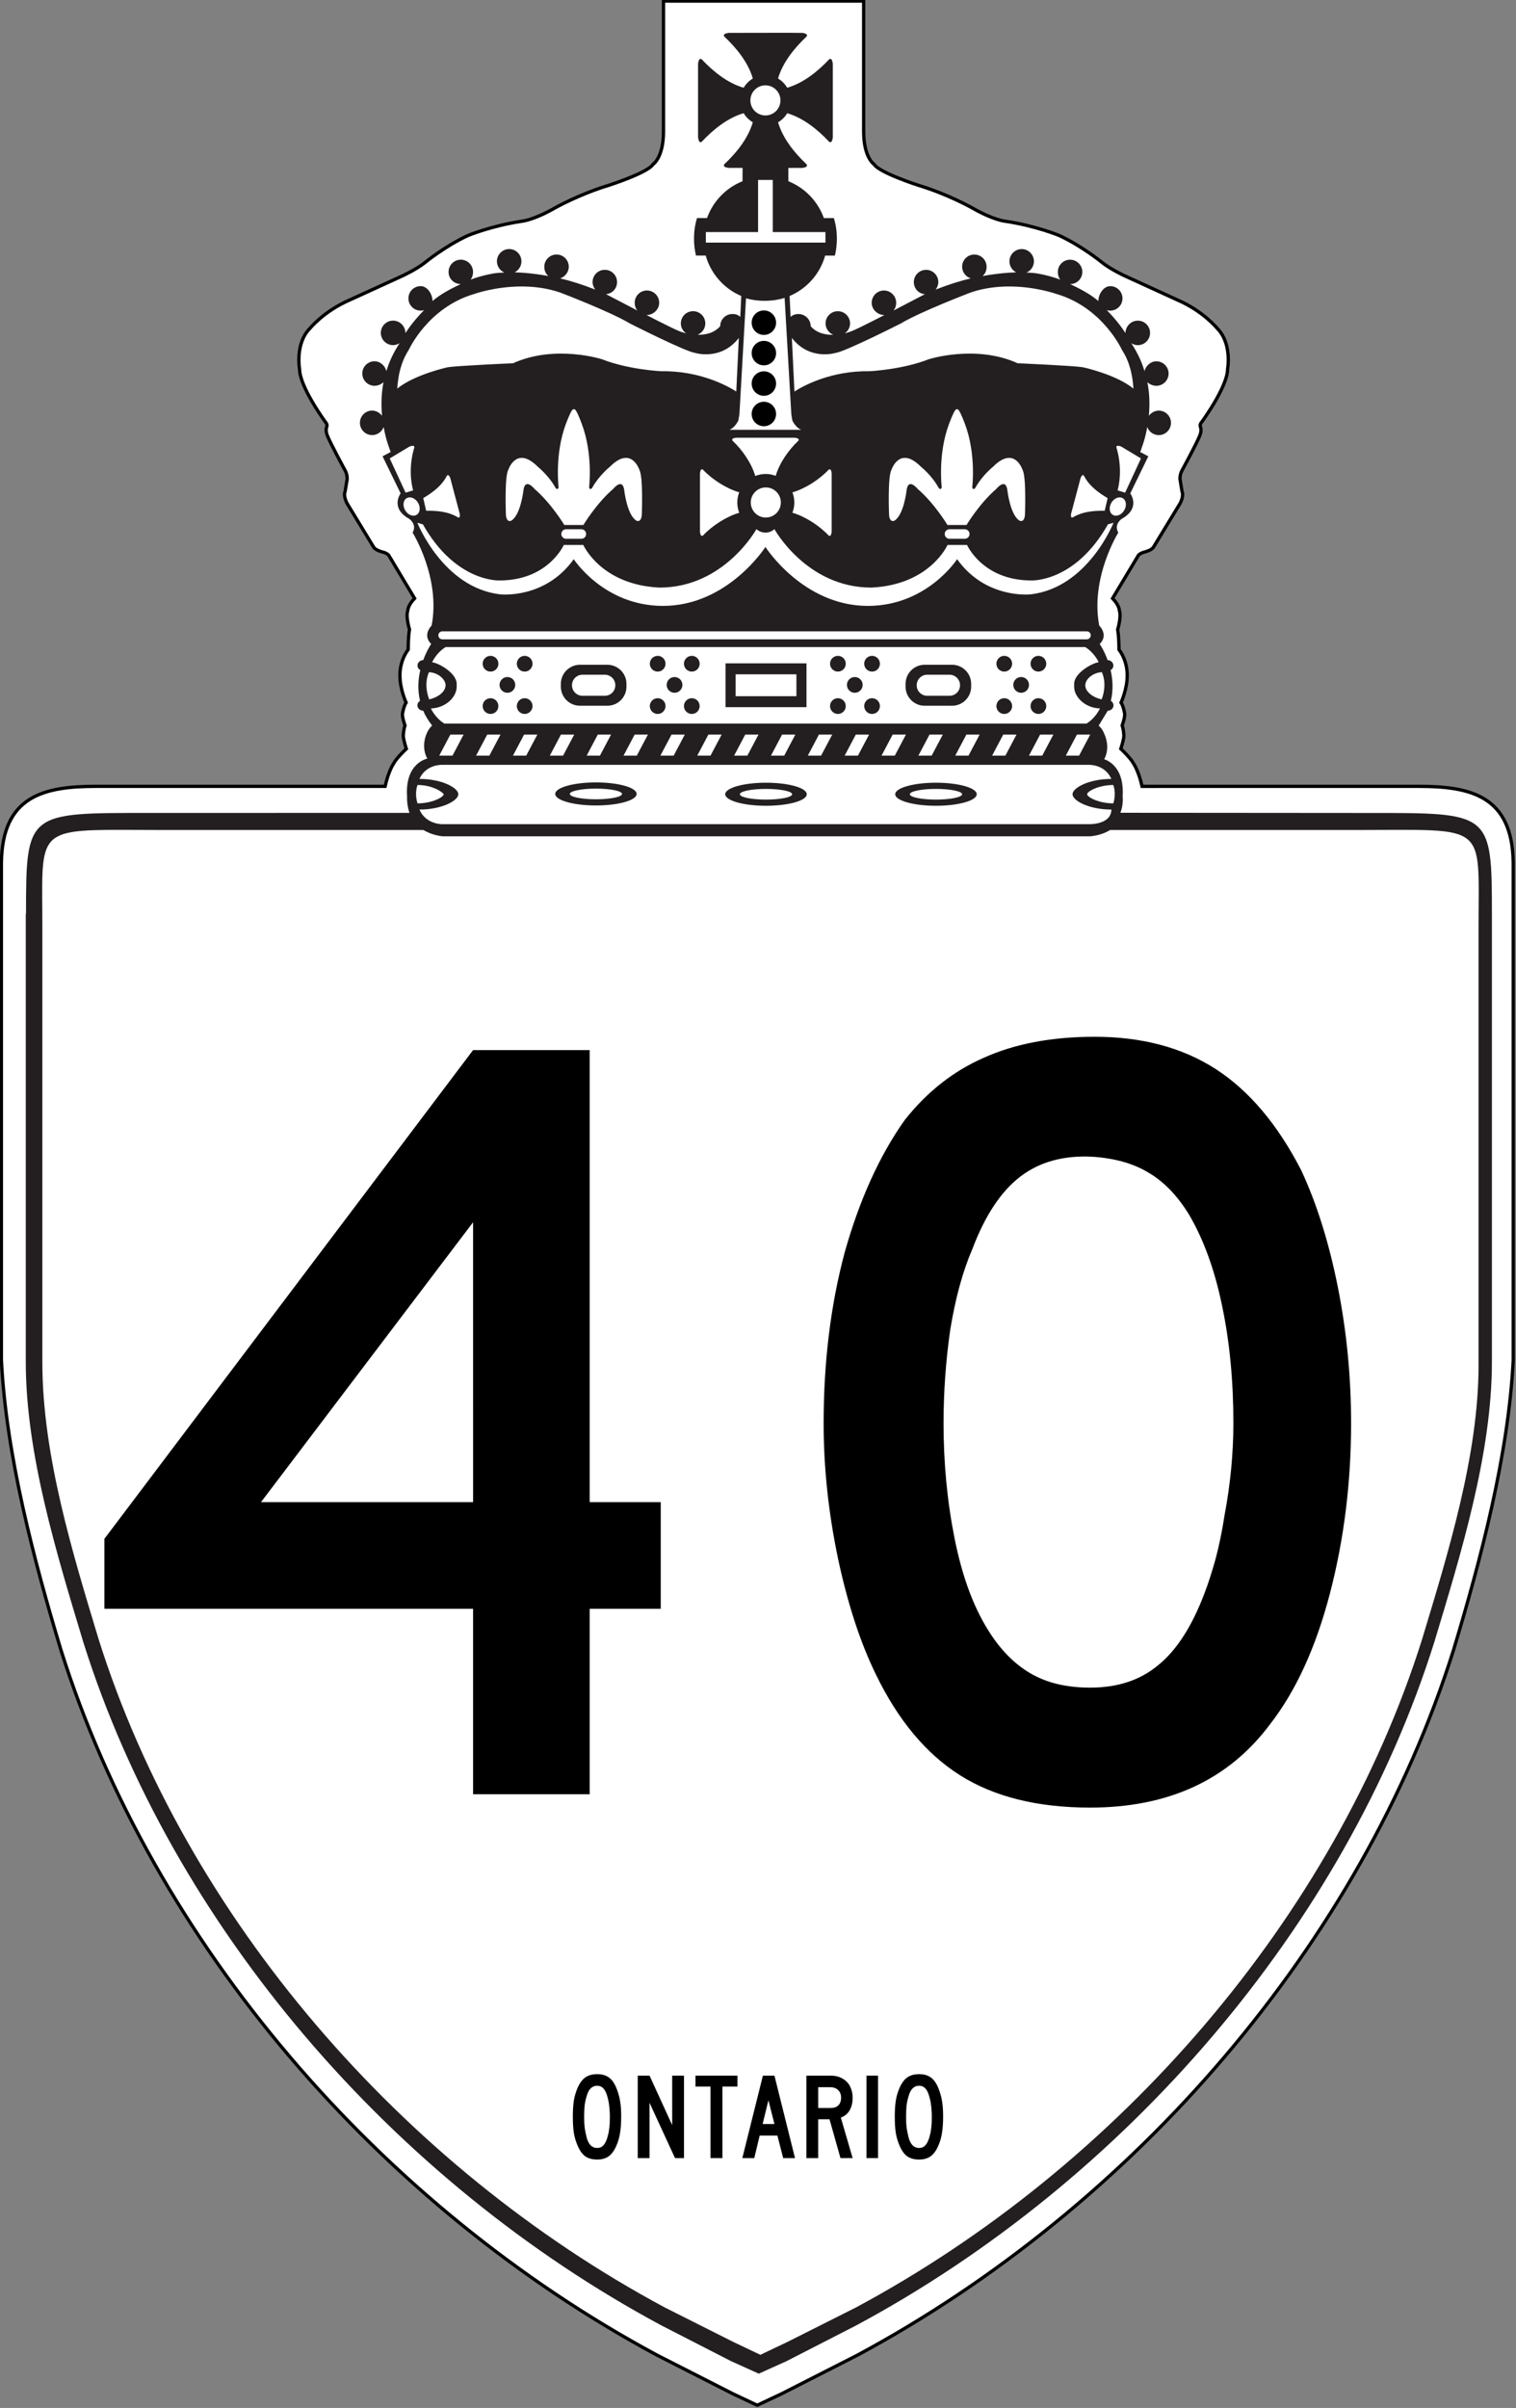
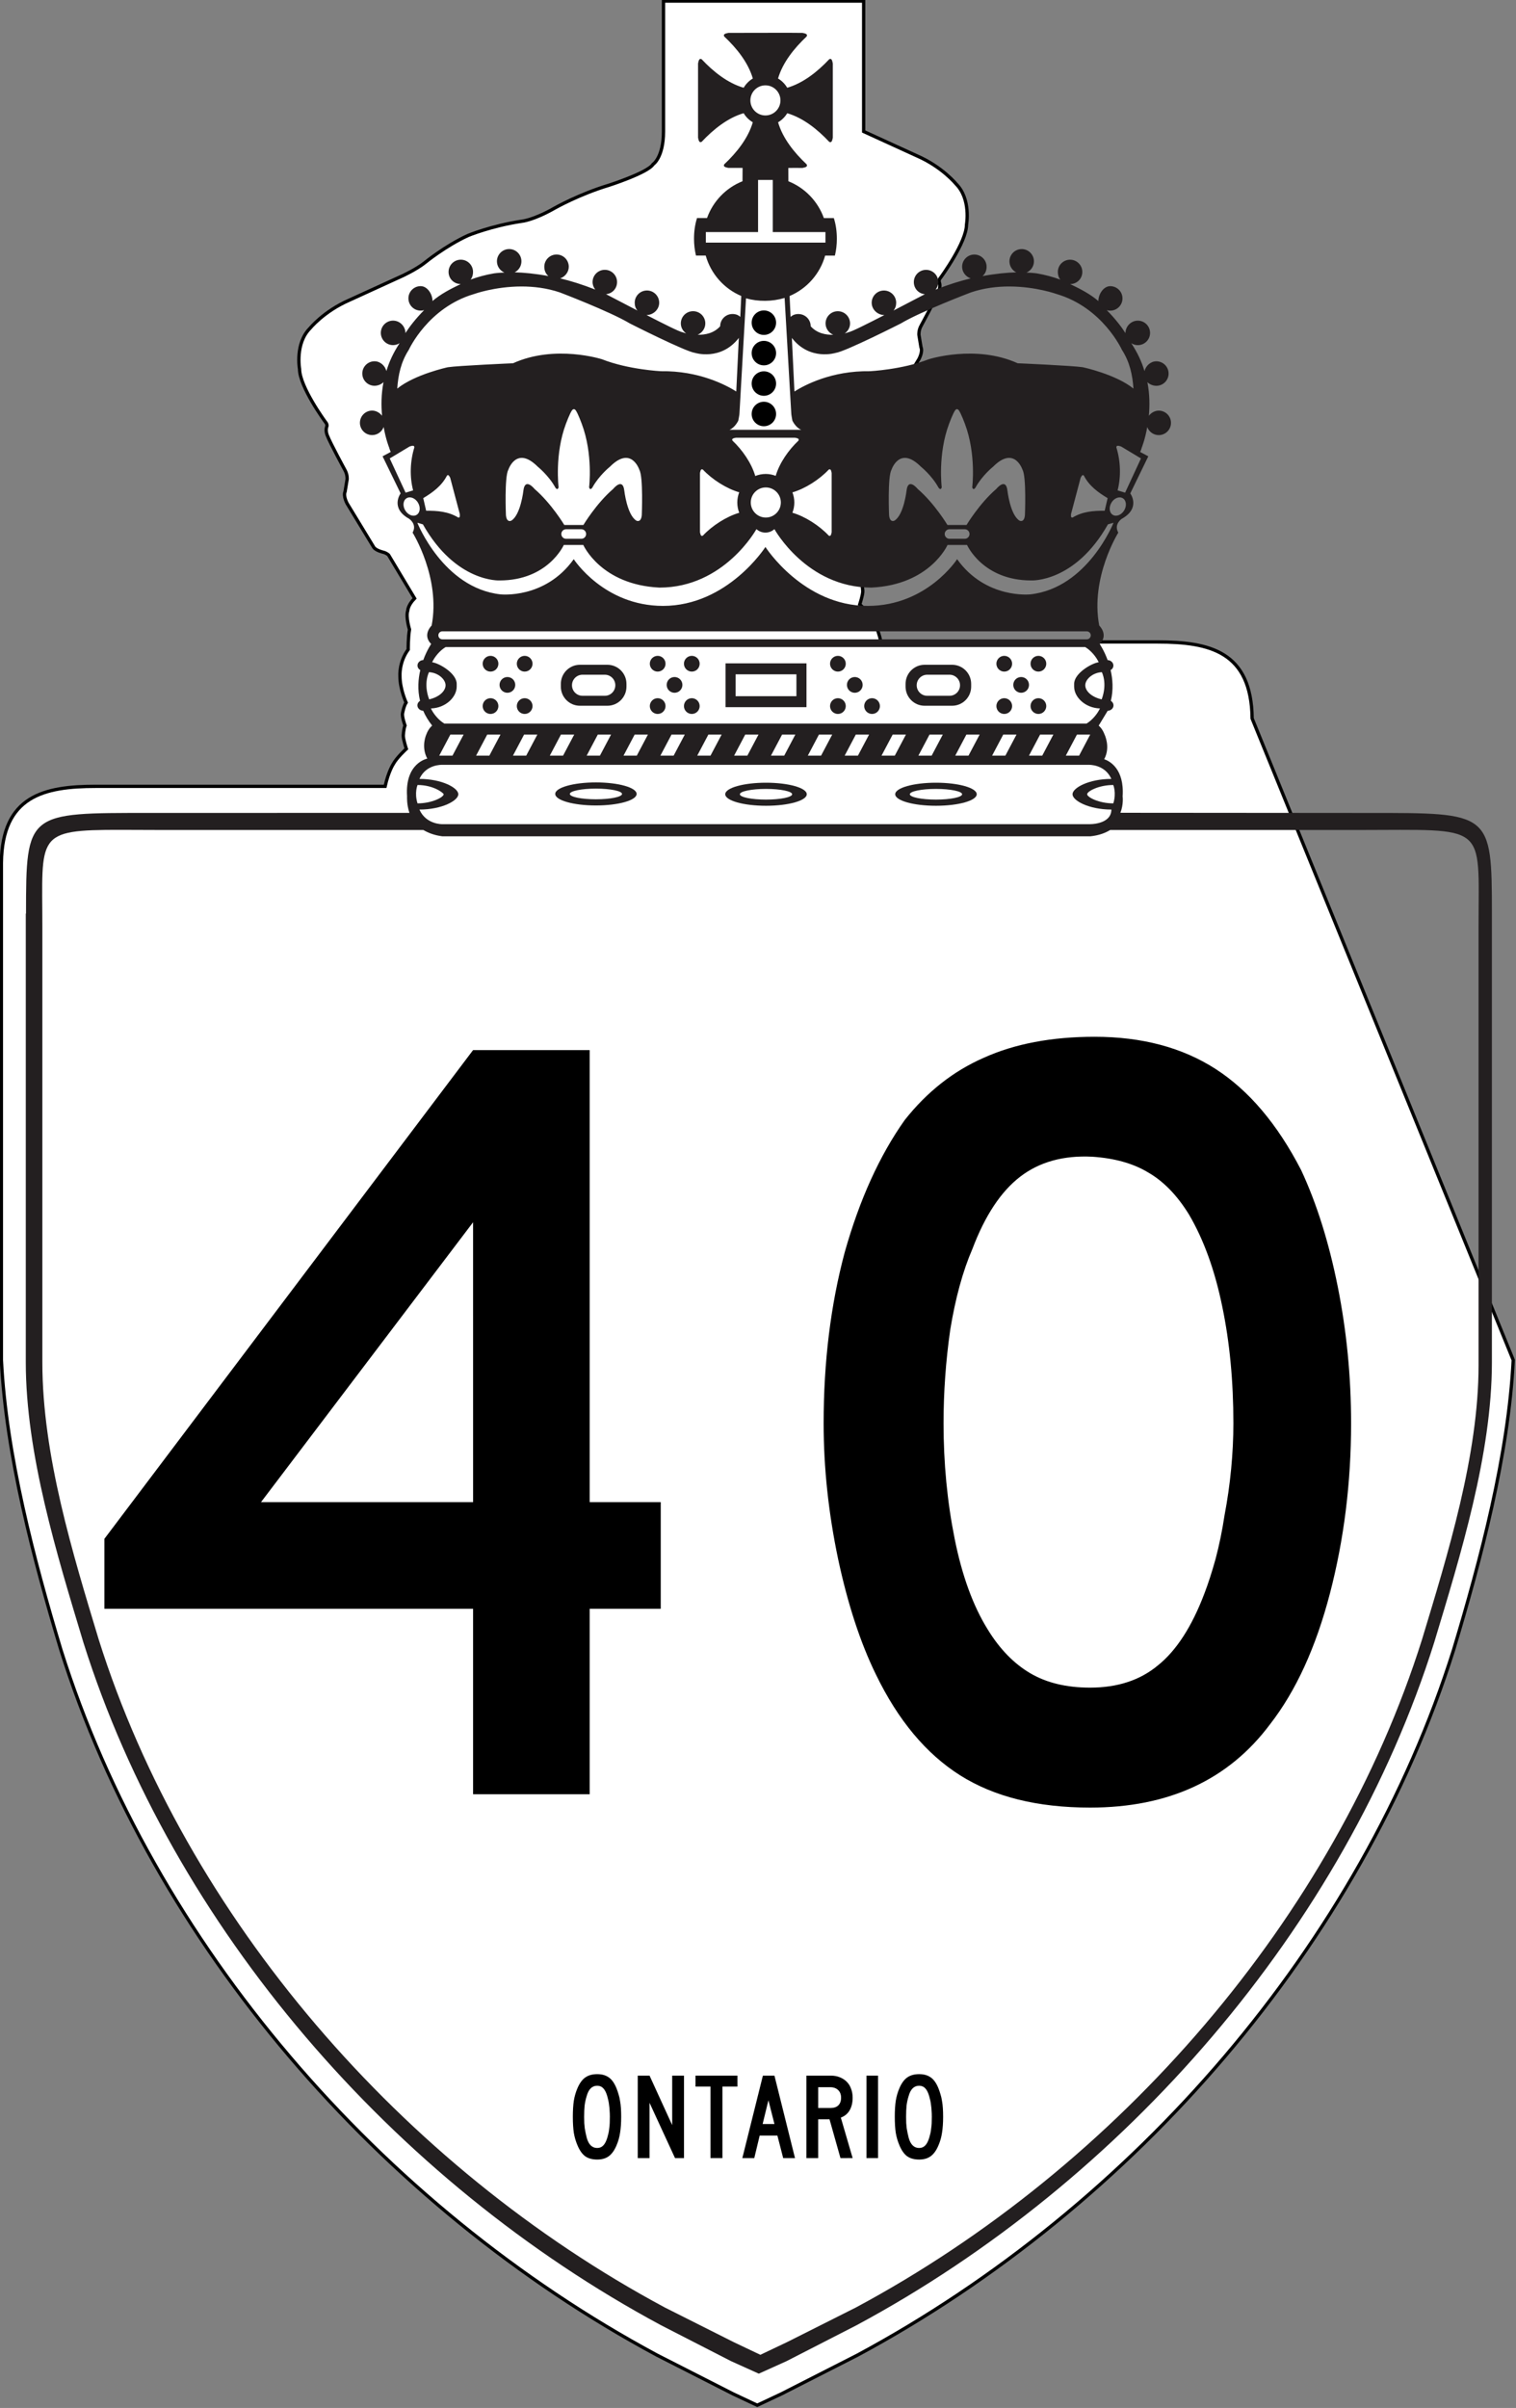
<svg xmlns="http://www.w3.org/2000/svg" id="svg6160" version="1.1" viewBox="0 0 121.306 192.63" height="728.052" width="458.48">
  <rect x="0" y="0" width="121.306" height="192.63" fill="#808080" stroke="none" />
  <defs id="defs6154">
    <clipPath id="clipPath4025" clipPathUnits="userSpaceOnUse">
      <path id="path4023" d="m 400.566,491.617 h 65.05 V 594.3 h -65.05 z" />
    </clipPath>
  </defs>
  <g transform="translate(-25.59,10.185)" id="layer1">
    <g style="stroke:none;stroke-width:0.186;stroke-miterlimit:4;stroke-dasharray:none;stroke-opacity:1" id="g4019" transform="matrix(1.898,0,0,-1.897,-735.812,1116.065)">
      <g style="stroke:none;stroke-width:0.186;stroke-miterlimit:4;stroke-dasharray:none;stroke-opacity:1" clip-path="url(#clipPath4025)" id="g4021">
        <g style="stroke:none;stroke-width:0.378;stroke-miterlimit:4;stroke-dasharray:none;stroke-opacity:1" transform="matrix(0.492,0,0,-0.492,425.566,573.3)" id="g4027">
          <g style="stroke:none;stroke-width:0.378;stroke-miterlimit:4;stroke-dasharray:none;stroke-opacity:1" transform="translate(80.061,75.109)" id="g4029">
-             <path id="path4031" style="fill:#ffffff;fill-opacity:1;fill-rule:nonzero;stroke:#000000;stroke-width:0.283;stroke-miterlimit:4;stroke-dasharray:none;stroke-opacity:1" d="m 0,0 c -0.408,8.127 -2.776,17.086 -5.106,24.824 -7.905,25.153 -27.366,47.709 -51.086,60.467 l -6.504,3.314 -2.084,0.981 -2.083,-0.981 -6.505,-3.314 C -97.088,72.533 -116.549,49.977 -124.453,24.824 -126.783,17.086 -129.14,8.127 -129.547,0 v -42.615 c 0.068,-5.738 3.651,-6.559 8.1,-6.559 h 2.853 21.927 c 0.288,-1.293 0.698,-1.904 0.698,-1.904 0.286,-0.548 1.121,-1.313 1.121,-1.313 0,0 -0.263,-0.791 -0.263,-1.128 0,0 0.025,-0.547 0.149,-0.871 0,0 -0.273,-0.747 -0.211,-1.046 0,0 0.102,-0.605 0.305,-0.919 0,0 -0.527,-1.141 -0.527,-2.271 0,0 -0.089,-1.193 0.707,-2.276 0,0 -0.013,-0.996 0.111,-1.719 0,0 -0.335,-1.07 -0.149,-1.618 0,0 0,-0.449 0.584,-1.046 l -2.225,-3.711 c 0,0 -0.161,-0.173 -0.472,-0.249 0,0 -0.597,-0.136 -0.796,-0.411 l -2.286,-3.76 c 0,0 -0.349,-0.635 -0.175,-1.021 l 0.175,-1.058 c 0,0 0.037,-0.386 -0.187,-0.784 0,0 -1.255,-2.304 -1.504,-2.951 0,0 -0.186,-0.386 -0.062,-0.76 0,0 0.111,-0.175 -0.124,-0.436 0,0 -2.2,-3 -2.2,-4.519 0,0 -0.398,-2.192 0.894,-3.487 0,0 1.181,-1.457 3.344,-2.403 l 4.574,-2.092 c 0,0 1.193,-0.548 1.939,-1.145 0,0 1.69,-1.394 3.679,-2.316 0,0 1.964,-0.822 4.599,-1.22 0,0 0.994,-0.075 2.859,-1.145 0,0 2.063,-1.171 4.624,-1.943 0,0 3.331,-1.071 3.778,-1.793 0,0 0.895,-0.573 0.895,-2.814 v -11.181 h 17.153 v 11.181 c 0,2.241 0.894,2.814 0.894,2.814 0.448,0.722 3.779,1.793 3.779,1.793 2.56,0.772 4.624,1.943 4.624,1.943 1.864,1.07 2.858,1.145 2.858,1.145 2.636,0.398 4.6,1.22 4.6,1.22 1.988,0.922 3.678,2.316 3.678,2.316 0.747,0.597 1.939,1.145 1.939,1.145 l 4.574,2.092 c 2.163,0.946 3.344,2.403 3.344,2.403 1.293,1.295 0.895,3.487 0.895,3.487 0,1.519 -2.2,4.519 -2.2,4.519 -0.236,0.261 -0.125,0.436 -0.125,0.436 0.125,0.374 -0.061,0.76 -0.061,0.76 -0.249,0.647 -1.504,2.951 -1.504,2.951 -0.224,0.398 -0.187,0.784 -0.187,0.784 l 0.174,1.058 c 0.174,0.386 -0.174,1.021 -0.174,1.021 l -2.287,3.76 c -0.199,0.275 -0.795,0.411 -0.795,0.411 -0.311,0.076 -0.472,0.249 -0.472,0.249 l -2.225,3.711 c 0.584,0.597 0.584,1.046 0.584,1.046 0.185,0.548 -0.149,1.618 -0.149,1.618 0.124,0.723 0.112,1.719 0.112,1.719 0.795,1.083 0.705,2.276 0.705,2.276 0,1.13 -0.526,2.271 -0.526,2.271 0.204,0.314 0.305,0.919 0.305,0.919 0.063,0.299 -0.211,1.046 -0.211,1.046 0.124,0.324 0.149,0.871 0.149,0.871 0,0.337 -0.264,1.128 -0.264,1.128 0,0 0.836,0.765 1.121,1.313 0,0 0.412,0.611 0.7,1.905 l 20.864,-10e-4 h 2.852 c 4.449,0 8.02,0.821 8.089,6.559 z" />
+             <path id="path4031" style="fill:#ffffff;fill-opacity:1;fill-rule:nonzero;stroke:#000000;stroke-width:0.283;stroke-miterlimit:4;stroke-dasharray:none;stroke-opacity:1" d="m 0,0 c -0.408,8.127 -2.776,17.086 -5.106,24.824 -7.905,25.153 -27.366,47.709 -51.086,60.467 l -6.504,3.314 -2.084,0.981 -2.083,-0.981 -6.505,-3.314 C -97.088,72.533 -116.549,49.977 -124.453,24.824 -126.783,17.086 -129.14,8.127 -129.547,0 v -42.615 c 0.068,-5.738 3.651,-6.559 8.1,-6.559 h 2.853 21.927 c 0.288,-1.293 0.698,-1.904 0.698,-1.904 0.286,-0.548 1.121,-1.313 1.121,-1.313 0,0 -0.263,-0.791 -0.263,-1.128 0,0 0.025,-0.547 0.149,-0.871 0,0 -0.273,-0.747 -0.211,-1.046 0,0 0.102,-0.605 0.305,-0.919 0,0 -0.527,-1.141 -0.527,-2.271 0,0 -0.089,-1.193 0.707,-2.276 0,0 -0.013,-0.996 0.111,-1.719 0,0 -0.335,-1.07 -0.149,-1.618 0,0 0,-0.449 0.584,-1.046 l -2.225,-3.711 c 0,0 -0.161,-0.173 -0.472,-0.249 0,0 -0.597,-0.136 -0.796,-0.411 l -2.286,-3.76 c 0,0 -0.349,-0.635 -0.175,-1.021 l 0.175,-1.058 c 0,0 0.037,-0.386 -0.187,-0.784 0,0 -1.255,-2.304 -1.504,-2.951 0,0 -0.186,-0.386 -0.062,-0.76 0,0 0.111,-0.175 -0.124,-0.436 0,0 -2.2,-3 -2.2,-4.519 0,0 -0.398,-2.192 0.894,-3.487 0,0 1.181,-1.457 3.344,-2.403 l 4.574,-2.092 c 0,0 1.193,-0.548 1.939,-1.145 0,0 1.69,-1.394 3.679,-2.316 0,0 1.964,-0.822 4.599,-1.22 0,0 0.994,-0.075 2.859,-1.145 0,0 2.063,-1.171 4.624,-1.943 0,0 3.331,-1.071 3.778,-1.793 0,0 0.895,-0.573 0.895,-2.814 v -11.181 h 17.153 v 11.181 l 4.574,2.092 c 2.163,0.946 3.344,2.403 3.344,2.403 1.293,1.295 0.895,3.487 0.895,3.487 0,1.519 -2.2,4.519 -2.2,4.519 -0.236,0.261 -0.125,0.436 -0.125,0.436 0.125,0.374 -0.061,0.76 -0.061,0.76 -0.249,0.647 -1.504,2.951 -1.504,2.951 -0.224,0.398 -0.187,0.784 -0.187,0.784 l 0.174,1.058 c 0.174,0.386 -0.174,1.021 -0.174,1.021 l -2.287,3.76 c -0.199,0.275 -0.795,0.411 -0.795,0.411 -0.311,0.076 -0.472,0.249 -0.472,0.249 l -2.225,3.711 c 0.584,0.597 0.584,1.046 0.584,1.046 0.185,0.548 -0.149,1.618 -0.149,1.618 0.124,0.723 0.112,1.719 0.112,1.719 0.795,1.083 0.705,2.276 0.705,2.276 0,1.13 -0.526,2.271 -0.526,2.271 0.204,0.314 0.305,0.919 0.305,0.919 0.063,0.299 -0.211,1.046 -0.211,1.046 0.124,0.324 0.149,0.871 0.149,0.871 0,0.337 -0.264,1.128 -0.264,1.128 0,0 0.836,0.765 1.121,1.313 0,0 0.412,0.611 0.7,1.905 l 20.864,-10e-4 h 2.852 c 4.449,0 8.02,0.821 8.089,6.559 z" />
          </g>
        </g>
        <g style="stroke:none;stroke-width:0.378;stroke-miterlimit:4;stroke-dasharray:none;stroke-opacity:1" transform="matrix(0.492,0,0,-0.492,425.566,573.3)" id="g4033">
          <g style="stroke:none;stroke-width:0.378;stroke-miterlimit:4;stroke-dasharray:none;stroke-opacity:1" transform="translate(80.061,75.109)" id="g4035">
-             <path id="path4037" style="fill:none;stroke:none;stroke-width:0.378;stroke-linecap:square;stroke-linejoin:miter;stroke-miterlimit:4;stroke-dasharray:none;stroke-opacity:1" d="m 0,0 c -0.408,8.127 -2.776,17.086 -5.106,24.824 -7.905,25.153 -27.366,47.709 -51.086,60.467 l -6.504,3.314 -2.084,0.981 -2.083,-0.981 -6.505,-3.314 C -97.088,72.533 -116.549,49.977 -124.453,24.824 -126.783,17.086 -129.14,8.127 -129.547,0 v -42.615 c 0.068,-5.738 3.651,-6.559 8.1,-6.559 h 2.853 21.927 c 0.288,-1.293 0.698,-1.904 0.698,-1.904 0.286,-0.548 1.121,-1.313 1.121,-1.313 0,0 -0.263,-0.791 -0.263,-1.128 0,0 0.025,-0.547 0.149,-0.871 0,0 -0.273,-0.747 -0.211,-1.046 0,0 0.102,-0.605 0.305,-0.919 0,0 -0.527,-1.141 -0.527,-2.271 0,0 -0.089,-1.193 0.707,-2.276 0,0 -0.013,-0.996 0.111,-1.719 0,0 -0.335,-1.07 -0.149,-1.618 0,0 0,-0.449 0.584,-1.046 l -2.225,-3.711 c 0,0 -0.161,-0.173 -0.472,-0.249 0,0 -0.597,-0.136 -0.796,-0.411 l -2.286,-3.76 c 0,0 -0.349,-0.635 -0.175,-1.021 l 0.175,-1.058 c 0,0 0.037,-0.386 -0.187,-0.784 0,0 -1.255,-2.304 -1.504,-2.951 0,0 -0.186,-0.386 -0.062,-0.76 0,0 0.111,-0.175 -0.124,-0.436 0,0 -2.2,-3 -2.2,-4.519 0,0 -0.398,-2.192 0.894,-3.487 0,0 1.181,-1.457 3.344,-2.403 l 4.574,-2.092 c 0,0 1.193,-0.548 1.939,-1.145 0,0 1.69,-1.394 3.679,-2.316 0,0 1.964,-0.822 4.599,-1.22 0,0 0.994,-0.075 2.859,-1.145 0,0 2.063,-1.171 4.624,-1.943 0,0 3.331,-1.071 3.778,-1.793 0,0 0.895,-0.573 0.895,-2.814 v -11.181 h 17.153 v 11.181 c 0,2.241 0.894,2.814 0.894,2.814 0.448,0.722 3.779,1.793 3.779,1.793 2.56,0.772 4.624,1.943 4.624,1.943 1.864,1.07 2.858,1.145 2.858,1.145 2.636,0.398 4.6,1.22 4.6,1.22 1.988,0.922 3.678,2.316 3.678,2.316 0.747,0.597 1.939,1.145 1.939,1.145 l 4.574,2.092 c 2.163,0.946 3.344,2.403 3.344,2.403 1.293,1.295 0.895,3.487 0.895,3.487 0,1.519 -2.2,4.519 -2.2,4.519 -0.236,0.261 -0.125,0.436 -0.125,0.436 0.125,0.374 -0.061,0.76 -0.061,0.76 -0.249,0.647 -1.504,2.951 -1.504,2.951 -0.224,0.398 -0.187,0.784 -0.187,0.784 l 0.174,1.058 c 0.174,0.386 -0.174,1.021 -0.174,1.021 l -2.287,3.76 c -0.199,0.275 -0.795,0.411 -0.795,0.411 -0.311,0.076 -0.472,0.249 -0.472,0.249 l -2.225,3.711 c 0.584,0.597 0.584,1.046 0.584,1.046 0.185,0.548 -0.149,1.618 -0.149,1.618 0.124,0.723 0.112,1.719 0.112,1.719 0.795,1.083 0.705,2.276 0.705,2.276 0,1.13 -0.526,2.271 -0.526,2.271 0.204,0.314 0.305,0.919 0.305,0.919 0.063,0.299 -0.211,1.046 -0.211,1.046 0.124,0.324 0.149,0.871 0.149,0.871 0,0.337 -0.264,1.128 -0.264,1.128 0,0 0.836,0.765 1.121,1.313 0,0 0.412,0.611 0.7,1.905 l 20.864,-10e-4 h 2.852 c 4.449,0 8.02,0.821 8.089,6.559 z" />
-           </g>
+             </g>
        </g>
        <g style="stroke:none;stroke-width:0.378;stroke-miterlimit:4;stroke-dasharray:none;stroke-opacity:1" transform="matrix(0.492,0,0,-0.492,425.566,573.3)" id="g4039">
          <g style="stroke:none;stroke-width:0.378;stroke-miterlimit:4;stroke-dasharray:none;stroke-opacity:1" transform="translate(45.135,19.433)" id="g4041">
            <path id="path4043" transform="matrix(0.284,0,0,0.284,-122.192,-50.328)" d="m 327.629,-27.314 c -5.599,0.007 -11.197,0.021 -11.197,0.021 -0.48,0.141 -1.728,0.221 -1.256,1.088 3.762,3.537 7.233,7.87 8.629,12.682 -1.135,0.659 -2.105,1.66 -2.768,2.791 -4.813,-1.399 -9.133,-4.834 -12.67,-8.6 -0.867,-0.472 -0.949,0.775 -1.09,1.258 V 4.33 c 0.141,0.479 0.222,1.729 1.09,1.254 3.537,-3.766 7.857,-7.235 12.67,-8.637 0.659,1.12 1.633,2.081 2.758,2.74 -1.4,4.812 -4.857,9.149 -8.619,12.686 -0.472,0.867 0.776,0.943 1.256,1.084 0,0 4.277,-0.028 4.277,0 l -0.021,4.02 c -4.972,1.987 -8.899,6.045 -10.701,11.107 h -3.02 c -0.628,2.022 -0.908,4.055 -0.908,6.285 0,1.733 0.207,3.428 0.588,5.041 h 2.941 c 1.541,5.506 5.536,10.005 10.727,12.203 l -0.297,6.314 c -0.927,-0.962 -2.365,-0.877 -2.365,-0.877 -2.045,0 -3.699,1.656 -3.699,3.699 -1.904,2.121 -4.521,2.614 -6.795,2.564 1.326,-0.564 2.309,-1.891 2.309,-3.42 0,-2.043 -1.65,-3.695 -3.695,-3.695 -2.038,0 -3.691,1.652 -3.691,3.695 0,1.261 0.649,2.338 1.615,3.008 -0.698,-0.169 -1.1,-0.352 -1.1,-0.352 -0.857,-0.081 -5.779,-2.569 -10.871,-5.189 2.038,0 3.824,-1.666 3.824,-3.709 0,-2.04 -1.653,-3.699 -3.691,-3.699 -2.042,0 -3.695,1.66 -3.695,3.699 0,0.916 0.273,1.713 0.826,2.357 -4.965,-2.586 -9.49,-4.947 -9.49,-4.947 1.904,-0.151 3.34,-1.712 3.34,-3.656 0,-2.04 -1.657,-3.691 -3.695,-3.691 -2.038,0 -3.695,1.652 -3.695,3.691 0,0.863 0.32,1.641 0.811,2.271 -3.833,-1.501 -7.302,-2.602 -10.578,-3.377 1.453,-0.497 2.588,-1.886 2.588,-3.51 0,-2.04 -1.65,-3.695 -3.691,-3.695 -2.042,0 -3.695,1.656 -3.695,3.695 0,1.145 0.424,2.128 1.238,2.805 -4.016,-0.736 -7.53,-1.061 -10.182,-1.121 1.22,-0.606 2.045,-1.877 2.045,-3.328 0,-2.04 -1.654,-3.699 -3.695,-3.699 -2.038,0 -3.695,1.66 -3.695,3.699 0,1.532 0.932,2.825 2.258,3.389 -2.01,0.081 -3.113,0.246 -3.113,0.246 -2.532,0.43 -4.944,1.085 -7.105,1.889 0.522,-0.634 0.75,-1.438 0.75,-2.318 0,-2.04 -1.646,-3.699 -3.688,-3.699 -2.042,0 -3.695,1.66 -3.695,3.699 0,2.043 1.628,3.654 3.67,3.654 -3.316,1.588 -6.116,3.086 -8.461,5.08 -0.006,0.103 -0.051,0.302 -0.051,0.041 0,-2.04 -1.54,-4.49 -3.578,-4.49 -2.041,0 -3.693,1.656 -3.693,3.695 0,2.043 1.652,3.697 3.693,3.697 0.381,0 0.694,-0.039 1.043,-0.145 -2.627,2.656 -4.513,5.162 -5.635,6.924 0,-2.047 -1.692,-3.76 -3.73,-3.76 -2.045,0 -3.695,1.656 -3.695,3.699 0,2.043 1.65,3.695 3.695,3.695 0.719,0 1.399,-0.23 1.963,-0.582 -1.869,2.86 -3.134,5.581 -3.977,8.41 -0.406,-1.603 -1.852,-2.953 -3.58,-2.953 -2.042,0 -3.695,1.656 -3.695,3.699 0,2.04 1.654,3.695 3.695,3.695 1.019,0 2.039,-0.43 2.705,-1.096 -0.726,3.738 -0.707,7.144 -0.439,10.148 -0.673,-0.888 -1.786,-1.561 -2.988,-1.561 -2.038,0 -3.691,1.656 -3.691,3.699 0,2.04 1.653,3.695 3.691,3.695 1.597,0 2.952,-1.021 3.471,-2.438 0.666,3.812 1.654,6.203 1.654,6.203 0,0 0.126,0.538 0.479,1.32 l -2.457,1.318 5.443,11.191 c 0,0 -3.287,4.418 2.57,7.666 0,0 2.483,1.623 1.041,4.17 0,0 8.508,13.563 5.754,28.045 0,0 -2.934,2.787 -0.145,5.57 0,0 -1.303,1.881 -2.393,4.861 -0.892,0 -1.738,0.724 -1.738,1.615 0,0.613 0.341,1.122 0.846,1.396 -0.635,2.72 -0.882,5.906 -0.078,9.281 -0.476,0.282 -0.797,0.797 -0.797,1.389 0,0.891 0.861,1.604 1.75,1.604 0.638,1.501 1.544,2.993 2.711,4.486 0,0 -1.107,0.84 -1.77,2.689 0,0 -1.679,3.614 0.299,7.277 0,0 -6.781,1.253 -6.104,11.398 0,0 -0.16,2.396 0.715,4.979 l -78.393,0.018 c -36.905,0 -37.293,-0.383 -37.293,30.377 l -0.07,0.002 v 135.354 c 0,27.741 9.429,58.235 17.381,84.609 26.957,85.715 93.404,162.614 174.322,206.092 l 21.08,10.816 8.381,3.783 8.381,-3.783 21.08,-10.816 c 80.918,-43.477 147.365,-120.377 174.322,-206.092 7.951,-26.375 17.412,-56.868 17.412,-84.609 V 238.52 c 0,-30.764 -0.406,-30.379 -37.311,-30.379 l -74.781,-0.057 c 1.005,-2.579 0.676,-4.939 0.676,-4.939 0.557,-8.384 -3.974,-10.683 -5.564,-11.232 1.982,-3.664 0.109,-7.443 0.109,-7.443 -0.663,-1.849 -1.773,-2.689 -1.773,-2.689 l 2.719,-4.486 c 0.892,0 1.75,-0.712 1.75,-1.604 0,-0.592 -0.322,-1.107 -0.795,-1.389 0.8,-3.375 0.555,-6.562 -0.076,-9.281 0.504,-0.275 0.838,-0.784 0.838,-1.396 0,-0.891 -0.842,-1.615 -1.734,-1.615 -1.09,-2.98 -2.395,-4.861 -2.395,-4.861 2.789,-2.783 -0.145,-5.57 -0.145,-5.57 -2.754,-14.482 5.756,-28.045 5.756,-28.045 -1.439,-2.547 1.039,-4.17 1.039,-4.17 5.853,-3.248 2.574,-7.666 2.574,-7.666 l 5.441,-11.191 -2.461,-1.318 c 0.363,-0.782 0.482,-1.32 0.482,-1.32 0,0 0.988,-2.392 1.658,-6.203 0.515,1.416 1.871,2.438 3.465,2.438 2.038,0 3.695,-1.656 3.695,-3.695 0,-2.043 -1.657,-3.699 -3.695,-3.699 -1.202,0 -2.309,0.673 -2.982,1.561 0.268,-3.005 0.288,-6.411 -0.441,-10.148 0.666,0.666 1.686,1.096 2.705,1.096 2.038,0 3.695,-1.656 3.695,-3.695 0,-2.043 -1.657,-3.699 -3.695,-3.699 -1.728,0 -3.173,1.35 -3.582,2.953 -0.839,-2.829 -2.106,-5.55 -3.979,-8.41 0.568,0.352 1.249,0.582 1.969,0.582 2.042,0 3.695,-1.652 3.695,-3.695 0,-2.043 -1.654,-3.699 -3.695,-3.699 -2.038,0 -3.729,1.713 -3.729,3.76 -1.128,-1.761 -3.006,-4.268 -5.637,-6.924 0.349,0.106 0.659,0.145 1.043,0.145 2.042,0 3.695,-1.654 3.695,-3.697 0,-2.04 -1.654,-3.695 -3.695,-3.695 -2.038,0 -3.58,2.451 -3.58,4.49 0,0.259 -0.041,0.065 -0.047,-0.039 -2.346,-1.995 -5.147,-3.493 -8.465,-5.082 2.042,0 3.668,-1.611 3.668,-3.654 0,-2.04 -1.65,-3.699 -3.691,-3.699 -2.042,0 -3.695,1.66 -3.695,3.699 0,0.881 0.235,1.684 0.75,2.318 -2.154,-0.803 -4.569,-1.459 -7.098,-1.889 0,0 -1.103,-0.165 -3.113,-0.246 1.326,-0.564 2.25,-1.856 2.25,-3.389 0,-2.04 -1.651,-3.699 -3.689,-3.699 -2.045,0 -3.699,1.66 -3.699,3.699 0,1.451 0.832,2.722 2.045,3.328 -2.648,0.06 -6.159,0.385 -10.172,1.121 0.815,-0.676 1.234,-1.66 1.234,-2.805 0,-2.04 -1.658,-3.695 -3.699,-3.695 -2.038,0 -3.691,1.656 -3.691,3.695 0,1.624 1.135,3.013 2.588,3.51 -3.269,0.775 -6.742,1.876 -10.578,3.377 0.494,-0.631 0.811,-1.408 0.811,-2.271 0,-2.04 -1.654,-3.691 -3.695,-3.691 -2.038,0 -3.691,1.652 -3.691,3.691 0,1.945 1.43,3.505 3.334,3.656 0,0 -4.52,2.362 -9.484,4.947 0.55,-0.645 0.822,-1.442 0.822,-2.357 0,-2.04 -1.655,-3.699 -3.693,-3.699 -2.042,0 -3.695,1.66 -3.695,3.699 0,2.043 1.788,3.709 3.83,3.709 -5.095,2.621 -10.014,5.108 -10.871,5.189 0,0 -0.405,0.182 -1.1,0.352 0.966,-0.669 1.613,-1.747 1.613,-3.008 0,-2.043 -1.657,-3.695 -3.695,-3.695 -2.042,0 -3.695,1.652 -3.695,3.695 0,1.529 0.993,2.856 2.318,3.42 -2.278,0.049 -4.895,-0.444 -6.803,-2.564 0,-2.043 -1.657,-3.699 -3.695,-3.699 0,0 -1.438,-0.085 -2.369,0.877 l -0.301,-6.314 c 5.198,-2.198 9.193,-6.697 10.727,-12.203 h 2.941 c 0.391,-1.613 0.588,-3.308 0.588,-5.041 0,-2.23 -0.279,-4.263 -0.906,-6.285 h -3.014 c -1.812,-5.062 -5.733,-9.121 -10.705,-11.107 l -0.018,-4.02 c 0,-0.028 4.273,0 4.273,0 0.483,-0.141 1.726,-0.217 1.254,-1.084 -3.759,-3.537 -7.221,-7.874 -8.617,-12.686 1.121,-0.659 2.098,-1.624 2.758,-2.74 4.806,1.402 9.135,4.871 12.672,8.637 0.864,0.476 0.943,-0.775 1.088,-1.254 V -18.074 c -0.145,-0.483 -0.224,-1.73 -1.088,-1.258 -3.537,3.766 -7.866,7.201 -12.672,8.6 -0.663,-1.131 -1.636,-2.132 -2.768,-2.791 1.396,-4.812 4.868,-9.145 8.627,-12.682 0.473,-0.867 -0.771,-0.95 -1.205,-1.084 0,-0.032 -5.599,-0.032 -11.197,-0.025 z m 100.379,80.902 c 0.015,0.013 0.031,0.026 0.047,0.039 -0.047,-0.14 -0.051,-0.102 -0.047,-0.039 z m -200.852,0.039 c 0.017,-0.014 0.034,-0.027 0.051,-0.041 0.003,-0.061 -0.005,-0.097 -0.051,0.041 z m 100.449,-65.086 c 2.504,0 4.535,2.036 4.535,4.541 0,2.512 -2.032,4.545 -4.535,4.545 -2.507,0 -4.539,-2.033 -4.539,-4.545 0,-2.505 2.032,-4.541 4.539,-4.541 z m -2.221,28.551 h 4.439 v 15.73 h 15.895 v 3.188 H 309.625 v -3.188 h 15.76 z m -71.426,32.15 c 3.65,-0.006 7.672,0.454 11.646,1.805 0,0 15.113,5.76 21.111,9.363 0,0 16.795,8.522 19.672,8.881 0,0 7.793,2.473 13.195,-4.523 l -0.775,16.166 c -3.008,-1.899 -11.243,-6.305 -22.734,-6.115 0,0 -9.838,-0.482 -17.754,-3.604 0,0 -14.154,-4.562 -26.873,1.201 0,0 -16.551,0.719 -19.672,1.201 0,0 -9.94,2.134 -15.258,6.445 0.296,-4.192 1.132,-8.053 3.502,-11.73 0,0 5.758,-12.724 19.672,-16.807 0,0 6.237,-2.269 14.268,-2.283 z m 147.248,0 c 8.03,0.014 14.268,2.283 14.268,2.283 13.914,4.083 19.672,16.807 19.672,16.807 2.373,3.678 3.206,7.538 3.502,11.73 -5.317,-4.312 -15.258,-6.445 -15.258,-6.445 -3.117,-0.483 -19.672,-1.201 -19.672,-1.201 -12.715,-5.763 -26.873,-1.201 -26.873,-1.201 -7.913,3.121 -17.754,3.604 -17.754,3.604 -11.492,-0.19 -19.727,4.216 -22.734,6.115 l -0.775,-16.166 c 5.406,6.996 13.195,4.523 13.195,4.523 2.881,-0.359 19.672,-8.881 19.672,-8.881 5.998,-3.604 21.115,-9.363 21.115,-9.363 3.974,-1.351 7.993,-1.811 11.643,-1.805 z m -67.812,3.459 1.988,34.473 c 0.007,0.909 0.257,1.82 0.355,2.539 0,0 0.927,2.065 2.662,2.783 h -21.639 c 1.735,-0.719 2.664,-2.783 2.664,-2.783 0.099,-0.719 0.35,-1.63 0.357,-2.32 l 1.967,-34.576 c 3.717,1.05 7.917,1.005 11.645,-0.115 z m -63.637,33.57 c 0.185,-0.025 0.402,0.055 0.625,0.371 0.673,0.937 1.799,4.02 1.799,4.02 3.484,9.244 2.221,19.209 2.221,19.209 0.36,1.141 1.02,0 1.02,0 1.981,-3.6 5.279,-6.242 5.279,-6.242 6.474,-6.485 8.875,0.957 8.875,0.957 1.202,2.103 0.723,13.688 0.723,13.688 -0.24,2.402 -1.625,1.645 -1.625,1.645 -2.828,-1.712 -3.654,-9.09 -3.654,-9.09 -0.48,-4.079 -3.359,-0.479 -3.359,-0.479 -5.099,4.382 -8.979,10.879 -8.979,10.879 h -5.758 c 0,0 -3.882,-6.497 -8.98,-10.879 0,0 -2.878,-3.6 -3.357,0.479 0,0 -0.826,7.378 -3.654,9.09 0,0 -1.385,0.758 -1.621,-1.645 0,0 -0.484,-11.584 0.715,-13.688 0,0 2.401,-7.443 8.879,-0.957 0,0 3.301,2.642 5.279,6.242 0,0 0.66,1.141 1.02,0 0,0 -1.26,-9.965 2.217,-19.209 0,0 1.143,-3.082 1.812,-4.02 0,0 0.218,-0.33 0.525,-0.371 z m 115.695,0 c 0.308,0.041 0.523,0.371 0.523,0.371 0.666,0.937 1.807,4.02 1.807,4.02 3.484,9.244 2.221,19.209 2.221,19.209 0.363,1.141 1.02,0 1.02,0 1.982,-3.6 5.279,-6.242 5.279,-6.242 6.478,-6.485 8.879,0.957 8.879,0.957 1.199,2.103 0.719,13.688 0.719,13.688 -0.236,2.402 -1.625,1.645 -1.625,1.645 -2.828,-1.712 -3.654,-9.09 -3.654,-9.09 -0.48,-4.079 -3.359,-0.479 -3.359,-0.479 -5.095,4.382 -8.979,10.879 -8.979,10.879 h -5.758 c 0,0 -3.877,-6.497 -8.979,-10.879 0,0 -2.879,-3.6 -3.355,0.479 0,1e-5 -0.827,7.378 -3.658,9.09 0,0 -1.385,0.758 -1.621,-1.645 0,0 -0.484,-11.584 0.719,-13.688 0,0 2.398,-7.442 8.879,-0.957 0,0 3.297,2.642 5.275,6.242 0,0 0.66,1.141 1.02,0 0,0 -1.263,-9.965 2.221,-19.209 0,0 1.13,-3.082 1.803,-4.02 0.223,-0.316 0.441,-0.396 0.625,-0.371 z m -66.791,8.623 h 17.91 c 0.384,0.109 1.381,0.174 1.004,0.871 -3.008,2.829 -5.748,6.78 -6.869,10.627 -0.934,-0.349 -1.929,-0.566 -2.99,-0.566 -1.121,0 -2.199,0.224 -3.18,0.615 -1.121,-3.854 -3.871,-7.847 -6.879,-10.676 -0.381,-0.697 0.62,-0.762 1.004,-0.871 z m -97.545,2.428 c 0.304,-0.026 0.558,0.063 0.568,0.477 -1.301,4.16 -1.444,8.9 -0.379,12.982 l -2.266,0.693 -4.789,-10.332 5.994,-3.604 c 0.213,-0.049 0.567,-0.191 0.871,-0.217 z m 212.932,0 c 0.303,0.026 0.658,0.168 0.871,0.217 l 5.994,3.604 -4.785,10.332 -2.268,-0.693 c 1.065,-4.083 0.924,-8.822 -0.377,-12.982 0.008,-0.414 0.261,-0.503 0.564,-0.477 z M 308.5,104.422 c 0.068,0.008 0.146,0.033 0.232,0.08 2.824,3.012 7.116,5.739 10.963,6.859 -0.367,0.962 -0.578,1.984 -0.578,3.076 0,1.099 0.212,2.135 0.582,3.104 -3.847,1.117 -8.142,3.888 -10.967,6.896 -0.695,0.377 -0.759,-0.62 -0.875,-1.008 V 105.51 c 0.102,-0.339 0.163,-1.144 0.643,-1.088 z m 38.445,0 c 0.481,-0.056 0.539,0.749 0.641,1.088 v 17.92 c -0.116,0.388 -0.175,1.385 -0.873,1.008 -2.821,-3.012 -7.116,-5.79 -10.967,-6.91 0.37,-0.958 0.578,-1.998 0.578,-3.09 0,-1.085 -0.209,-2.1 -0.572,-3.055 3.847,-1.12 8.14,-3.867 10.961,-6.879 0.087,-0.047 0.164,-0.074 0.232,-0.082 z m -115.088,1.754 c 0.293,0.051 0.493,0.571 0.633,0.793 l 2.902,10.945 c -0.004,0.352 0.173,1.207 -0.473,1.062 -2.976,-1.811 -6.3,-2.082 -9.678,-2.043 l -0.883,-3.811 c 2.895,-1.737 5.589,-3.709 7.172,-6.812 0.12,-0.115 0.228,-0.152 0.326,-0.135 z m 191.494,0 c 0.098,-0.017 0.206,0.019 0.326,0.135 1.583,3.104 4.277,5.076 7.176,6.812 l -0.889,3.811 c -3.375,-0.039 -6.7,0.232 -9.676,2.043 -0.649,0.144 -0.47,-0.71 -0.477,-1.062 l 2.902,-10.945 c 0.143,-0.222 0.343,-0.742 0.637,-0.793 z m -95.633,3.717 c 2.507,0 4.539,2.036 4.539,4.541 0,2.508 -2.032,4.545 -4.539,4.545 -2.507,0 -4.535,-2.037 -4.535,-4.545 0,-2.505 2.028,-4.541 4.535,-4.541 z m -107.504,3.004 c 0.92,-0.035 1.941,0.565 2.562,1.605 0.832,1.388 0.645,3.03 -0.42,3.668 -1.065,0.641 -2.601,0.034 -3.434,-1.354 -0.832,-1.388 -0.643,-3.028 0.422,-3.666 0.265,-0.16 0.562,-0.242 0.869,-0.254 z m 214.342,0 c 0.307,0.012 0.603,0.094 0.869,0.254 1.065,0.638 1.252,2.278 0.424,3.666 -0.836,1.388 -2.369,1.995 -3.434,1.354 -1.068,-0.638 -1.252,-2.28 -0.42,-3.668 0.619,-1.041 1.639,-1.64 2.561,-1.605 z m -211.975,7.658 1.678,0.479 c 9.958,17.649 23.15,16.93 23.15,16.93 14.637,0 19.357,-10.705 19.357,-10.705 h 5.893 c 0,0 5.282,12.023 22.977,12.861 19.553,0 29.246,-17.631 29.246,-17.631 0.779,0.634 1.633,1.033 2.723,1.033 1.086,0 1.94,-0.399 2.723,-1.033 0,0 9.693,17.631 29.242,17.631 17.698,-0.838 22.977,-12.861 22.977,-12.861 h 5.893 c 0,0 4.72,10.705 19.354,10.705 0,0 13.195,0.719 23.156,-16.93 l 1.68,-0.479 c 0,0 -7.801,19.691 -25.072,21.607 0,0 -13.473,1.512 -22.115,-10.617 0,0 -9.072,14.102 -26.939,14.102 -19.556,0 -30.896,-17.785 -30.896,-17.785 0,0 -11.348,17.785 -30.9,17.785 -17.864,0 -26.939,-14.102 -26.939,-14.102 -8.639,12.129 -22.113,10.617 -22.113,10.617 -17.275,-1.916 -25.07,-21.607 -25.07,-21.607 z m 44.879,1.955 h 4.605 c 0.793,0 1.441,0.645 1.441,1.441 0,0.796 -0.648,1.441 -1.441,1.441 h -4.605 c -0.797,0 -1.439,-0.645 -1.439,-1.441 0,-0.796 0.643,-1.441 1.439,-1.441 z m 115.676,0 h 4.609 c 0.797,0 1.439,0.645 1.439,1.441 0,0.796 -0.643,1.441 -1.439,1.441 h -4.609 c -0.79,0 -1.438,-0.645 -1.438,-1.441 0,-0.796 0.648,-1.441 1.438,-1.441 z m -153.008,30.812 h 194.428 c 0.67,0 1.211,0.539 1.211,1.205 0,0.669 -0.541,1.209 -1.211,1.209 H 230.129 c -0.666,0 -1.207,-0.54 -1.207,-1.209 0,-0.666 0.541,-1.205 1.207,-1.205 z m 0.988,4.752 H 424.092 c 1.685,0.993 3.287,2.899 4.066,4.576 -2.158,0.299 -7.408,3.346 -7.408,6.527 v 0.838 c 0,3.181 3.36,6.453 7.785,6.58 -0.779,1.677 -2.379,3.583 -4.068,4.576 H 230.742 c -1.689,-0.993 -3.289,-2.899 -4.068,-4.576 4.425,-0.127 7.781,-3.399 7.781,-6.58 v -0.838 c 0,-3.181 -5.25,-6.228 -7.408,-6.527 0.783,-1.677 2.381,-3.583 4.07,-4.576 z m -5.016,7.578 c 2.796,0.134 4.996,2.184 4.996,3.945 0,1.758 -1.922,3.569 -4.947,4.26 -1.83,-4.893 -0.049,-8.205 -0.049,-8.205 z m 203.006,0 c 0,0 1.781,3.312 -0.049,8.205 -3.029,-0.69 -4.947,-2.502 -4.947,-4.26 0,-1.761 2.2,-3.811 4.996,-3.945 z m -196.561,18.83 h 3.998 l -3.357,6.357 h -3.998 z m 11.121,0 h 4.006 l -3.359,6.357 h -4.002 z m 11.123,0 h 4 l -3.357,6.357 h -3.998 z m 11.119,0 h 4.006 l -3.363,6.357 h -4 z m 11.123,0 h 4.002 l -3.359,6.357 h -4.004 z m 11.119,0 h 4.002 l -3.357,6.357 h -4.002 z m 11.123,0 h 4.002 l -3.361,6.357 h -3.998 z m 11.119,0 h 4.002 l -3.357,6.357 h -4.006 z m 11.119,0 h 4.004 l -3.359,6.357 h -3.998 z m 11.121,0 h 4.002 l -3.359,6.357 h -3.998 z m 11.119,0 h 4.006 l -3.359,6.357 h -4 z m 11.123,0 h 4.006 l -3.361,6.357 h -4.002 z m 11.123,0 h 4.002 l -3.357,6.357 h -4.006 z m 11.119,0 h 4.006 l -3.361,6.357 h -4.002 z m 11.123,0 h 4.002 l -3.361,6.357 h -4.002 z m 11.119,0 h 4.002 l -3.357,6.357 h -4.002 z m 11.121,0 h 4.002 l -3.355,6.357 h -4.002 z m 11.119,0 h 4.002 l -3.355,6.357 h -4.006 z m -191.521,9.127 h 195.049 c 0,-10e-6 4.876,-0.229 6.857,4.256 -6.788,0 -11.721,2.702 -11.721,4.625 0,1.92 4.938,4.623 11.732,4.623 -0.06,4.682 -6.869,4.41 -6.869,4.41 H 230.08 c 0,0 -4.898,0.109 -6.869,-4.41 6.791,0 11.73,-2.703 11.73,-4.623 0,-1.923 -4.933,-4.625 -11.725,-4.625 1.985,-4.484 6.863,-4.256 6.863,-4.256 z m -7.434,6.092 c 4.94,0 7.881,2.483 7.881,2.789 0,0.891 -3.536,2.756 -7.891,2.756 -0.998,-3.216 0.01,-5.545 0.01,-5.545 z m 209.914,0 c 0,0 1.005,2.329 0.014,5.545 -4.358,0 -7.895,-1.865 -7.895,-2.756 0,-0.891 3.526,-2.789 7.881,-2.789 z m -299.473,13.539 c 3.707,0.007 7.99,0.045 12.939,0.045 h 78.387 c 1.432,0.852 3.286,1.595 5.705,1.898 h 195.578 c 2.539,-0.268 4.458,-0.997 5.914,-1.898 h 74.604 c 39.592,0 36.559,-2.505 36.559,29.182 v 132.391 c 0,27.128 -9.27,56.957 -17.062,82.75 -26.414,83.837 -91.518,159.054 -170.797,201.58 l -20.744,10.438 -8.09,3.846 -8.092,-3.846 -20.744,-10.438 C 217.962,616.661 152.862,541.444 126.447,457.607 c -7.789,-25.793 -17.008,-55.621 -17.008,-83.623 V 242.467 c 0,-27.726 -2.3,-29.273 23.648,-29.227 z" style="fill:#231f20;fill-opacity:1;fill-rule:nonzero;stroke:none;stroke-width:1.332;stroke-miterlimit:4;stroke-dasharray:none;stroke-opacity:1" />
          </g>
        </g>
        <g style="stroke:none;stroke-width:0.378;stroke-miterlimit:4;stroke-dasharray:none;stroke-opacity:1" transform="matrix(0.492,0,0,-0.492,425.566,573.3)" id="g4045">
          <g style="stroke:none;stroke-width:0.378;stroke-miterlimit:4;stroke-dasharray:none;stroke-opacity:1" transform="translate(17.491,-15.935)" id="g4047" />
        </g>
        <g style="stroke:none;stroke-width:0.378;stroke-miterlimit:4;stroke-dasharray:none;stroke-opacity:1" transform="matrix(0.492,0,0,-0.492,425.566,573.3)" id="g4051">
          <g style="stroke:none;stroke-width:0.378;stroke-miterlimit:4;stroke-dasharray:none;stroke-opacity:1" transform="translate(33.058,3.518)" id="g4053" />
        </g>
        <g style="stroke:none;stroke-width:0.378;stroke-miterlimit:4;stroke-dasharray:none;stroke-opacity:1" transform="matrix(0.492,0,0,-0.492,425.566,573.3)" id="g4057">
          <g style="stroke:none;stroke-width:0.378;stroke-miterlimit:4;stroke-dasharray:none;stroke-opacity:1" transform="translate(32.905,4.7)" id="g4059" />
        </g>
        <g style="stroke:none;stroke-width:0.378;stroke-miterlimit:4;stroke-dasharray:none;stroke-opacity:1" transform="matrix(0.492,0,0,-0.492,425.566,573.3)" id="g4063">
          <g style="stroke:none;stroke-width:0.378;stroke-miterlimit:4;stroke-dasharray:none;stroke-opacity:1" transform="translate(-1.359,3.518)" id="g4065" />
        </g>
        <g style="stroke:none;stroke-width:0.378;stroke-miterlimit:4;stroke-dasharray:none;stroke-opacity:1" transform="matrix(0.492,0,0,-0.492,425.566,573.3)" id="g4069">
          <g style="stroke:none;stroke-width:0.378;stroke-miterlimit:4;stroke-dasharray:none;stroke-opacity:1" transform="translate(-1.207,4.7)" id="g4071" />
        </g>
        <g style="stroke:none;stroke-width:0.378;stroke-miterlimit:4;stroke-dasharray:none;stroke-opacity:1" transform="matrix(0.492,0,0,-0.492,425.566,573.3)" id="g4075">
          <g style="stroke:none;stroke-width:0.378;stroke-miterlimit:4;stroke-dasharray:none;stroke-opacity:1" transform="translate(15.882,2.88)" id="g4077" />
        </g>
        <g style="stroke:none;stroke-width:0.378;stroke-miterlimit:4;stroke-dasharray:none;stroke-opacity:1" transform="matrix(0.492,0,0,-0.492,425.566,573.3)" id="g4081">
          <g style="stroke:none;stroke-width:0.378;stroke-miterlimit:4;stroke-dasharray:none;stroke-opacity:1" transform="translate(18.158,2.467)" id="g4083" />
        </g>
        <g style="stroke:none;stroke-width:0.378;stroke-miterlimit:4;stroke-dasharray:none;stroke-opacity:1" transform="matrix(0.492,0,0,-0.492,425.566,573.3)" id="g4087">
          <g style="stroke:none;stroke-width:0.378;stroke-miterlimit:4;stroke-dasharray:none;stroke-opacity:1" transform="translate(13.607,2.471)" id="g4089" />
        </g>
        <g style="stroke:none;stroke-width:0.378;stroke-miterlimit:4;stroke-dasharray:none;stroke-opacity:1" transform="matrix(0.492,0,0,-0.492,425.566,573.3)" id="g4093">
          <g style="stroke:none;stroke-width:0.378;stroke-miterlimit:4;stroke-dasharray:none;stroke-opacity:1" transform="translate(14.979,-0.679)" id="g4095" />
        </g>
        <g style="stroke:none;stroke-width:0.378;stroke-miterlimit:4;stroke-dasharray:none;stroke-opacity:1" transform="matrix(0.492,0,0,-0.492,425.566,573.3)" id="g4099">
          <g style="stroke:none;stroke-width:0.378;stroke-miterlimit:4;stroke-dasharray:none;stroke-opacity:1" transform="translate(15.85,5.401)" id="g4101" />
        </g>
        <g style="stroke:none;stroke-width:0.378;stroke-miterlimit:4;stroke-dasharray:none;stroke-opacity:1" transform="matrix(0.492,0,0,-0.492,425.566,573.3)" id="g4105">
          <g style="stroke:none;stroke-width:0.378;stroke-miterlimit:4;stroke-dasharray:none;stroke-opacity:1" transform="translate(47.341,-8.167)" id="g4107" />
        </g>
        <g style="stroke:none;stroke-width:0.378;stroke-miterlimit:4;stroke-dasharray:none;stroke-opacity:1" transform="matrix(0.492,0,0,-0.492,425.566,573.3)" id="g4111">
          <g style="stroke:none;stroke-width:0.378;stroke-miterlimit:4;stroke-dasharray:none;stroke-opacity:1" transform="translate(-15.654,-8.167)" id="g4113" />
        </g>
        <g style="stroke:none;stroke-width:0.378;stroke-miterlimit:4;stroke-dasharray:none;stroke-opacity:1" transform="matrix(0.492,0,0,-0.492,425.566,573.3)" id="g4117">
          <g style="stroke:none;stroke-width:0.378;stroke-miterlimit:4;stroke-dasharray:none;stroke-opacity:1" transform="translate(15.22,-21.578)" id="g4119" />
        </g>
        <g style="stroke:none;stroke-width:0.378;stroke-miterlimit:4;stroke-dasharray:none;stroke-opacity:1" transform="matrix(0.492,0,0,-0.492,425.566,573.3)" id="g4123">
          <g style="stroke:none;stroke-width:0.378;stroke-miterlimit:4;stroke-dasharray:none;stroke-opacity:1" transform="translate(15.85,-31.569)" id="g4125" />
        </g>
        <g style="stroke:none;stroke-width:0.378;stroke-miterlimit:4;stroke-dasharray:none;stroke-opacity:1" transform="matrix(0.492,0,0,-0.492,425.566,573.3)" id="g4129">
          <g style="stroke:none;stroke-width:0.378;stroke-miterlimit:4;stroke-dasharray:none;stroke-opacity:1" transform="translate(41.999,2.577)" id="g4131" />
        </g>
        <g style="stroke:none;stroke-width:0.378;stroke-miterlimit:4;stroke-dasharray:none;stroke-opacity:1" transform="matrix(0.492,0,0,-0.492,425.566,573.3)" id="g4135">
          <g style="stroke:none;stroke-width:0.378;stroke-miterlimit:4;stroke-dasharray:none;stroke-opacity:1" transform="translate(45.573,2.65)" id="g4137" />
        </g>
        <g style="stroke:none;stroke-width:0.378;stroke-miterlimit:4;stroke-dasharray:none;stroke-opacity:1" transform="matrix(0.492,0,0,-0.492,425.566,573.3)" id="g4141">
          <g style="stroke:none;stroke-width:0.378;stroke-miterlimit:4;stroke-dasharray:none;stroke-opacity:1" transform="translate(-14.296,0.552)" id="g4143" />
        </g>
        <g style="stroke:none;stroke-width:0.378;stroke-miterlimit:4;stroke-dasharray:none;stroke-opacity:1" transform="matrix(0.492,0,0,-0.492,425.566,573.3)" id="g4147">
          <g style="stroke:none;stroke-width:0.378;stroke-miterlimit:4;stroke-dasharray:none;stroke-opacity:1" transform="translate(-10.301,2.577)" id="g4149" />
        </g>
        <g style="stroke:none;stroke-width:0.378;stroke-miterlimit:4;stroke-dasharray:none;stroke-opacity:1" transform="matrix(0.492,0,0,-0.492,425.566,573.3)" id="g4153">
          <g style="stroke:none;stroke-width:0.378;stroke-miterlimit:4;stroke-dasharray:none;stroke-opacity:1" transform="translate(-13.998,2.65)" id="g4155" />
        </g>
        <g style="stroke:none;stroke-width:0.378;stroke-miterlimit:4;stroke-dasharray:none;stroke-opacity:1" transform="matrix(0.492,0,0,-0.492,425.566,573.3)" id="g4159">
          <g style="stroke:none;stroke-width:0.378;stroke-miterlimit:4;stroke-dasharray:none;stroke-opacity:1" transform="translate(45.983,0.552)" id="g4161" />
        </g>
        <g style="stroke:none;stroke-width:0.378;stroke-miterlimit:4;stroke-dasharray:none;stroke-opacity:1" transform="matrix(0.492,0,0,-0.492,425.566,573.3)" id="g4165">
          <g style="stroke:none;stroke-width:0.378;stroke-miterlimit:4;stroke-dasharray:none;stroke-opacity:1" transform="translate(15.85,-12.758)" id="g4167">
            <path id="path4169" style="fill:#000000;fill-opacity:1;fill-rule:nonzero;stroke:none;stroke-width:0.378;stroke-miterlimit:4;stroke-dasharray:none;stroke-opacity:1" d="m 0,0 c -0.579,0 -1.048,-0.471 -1.048,-1.049 0,-0.58 0.469,-1.05 1.048,-1.05 0.579,0 1.047,0.47 1.047,1.05 C 1.047,-0.471 0.579,0 0,0" />
          </g>
        </g>
        <g style="stroke:none;stroke-width:0.378;stroke-miterlimit:4;stroke-dasharray:none;stroke-opacity:1" transform="matrix(0.492,0,0,-0.492,425.566,573.3)" id="g4171">
          <g style="stroke:none;stroke-width:0.378;stroke-miterlimit:4;stroke-dasharray:none;stroke-opacity:1" transform="translate(15.85,-10.149)" id="g4173">
            <path id="path4175" style="fill:#000000;fill-opacity:1;fill-rule:nonzero;stroke:none;stroke-width:0.378;stroke-miterlimit:4;stroke-dasharray:none;stroke-opacity:1" d="m 0,0 c -0.579,0 -1.048,-0.47 -1.048,-1.049 0,-0.58 0.469,-1.05 1.048,-1.05 0.579,0 1.047,0.47 1.047,1.05 C 1.047,-0.47 0.579,0 0,0" />
          </g>
        </g>
        <g style="stroke:none;stroke-width:0.378;stroke-miterlimit:4;stroke-dasharray:none;stroke-opacity:1" transform="matrix(0.492,0,0,-0.492,425.566,573.3)" id="g4177">
          <g style="stroke:none;stroke-width:0.378;stroke-miterlimit:4;stroke-dasharray:none;stroke-opacity:1" transform="translate(15.85,-7.54)" id="g4179">
            <path id="path4181" style="fill:#000000;fill-opacity:1;fill-rule:nonzero;stroke:none;stroke-width:0.378;stroke-miterlimit:4;stroke-dasharray:none;stroke-opacity:1" d="m 0,0 c -0.579,0 -1.048,-0.47 -1.048,-1.049 0,-0.58 0.469,-1.049 1.048,-1.049 0.579,0 1.047,0.469 1.047,1.049 C 1.047,-0.47 0.579,0 0,0" />
          </g>
        </g>
        <g style="stroke:none;stroke-width:0.378;stroke-miterlimit:4;stroke-dasharray:none;stroke-opacity:1" transform="matrix(0.492,0,0,-0.492,425.566,573.3)" id="g4183">
          <g style="stroke:none;stroke-width:0.378;stroke-miterlimit:4;stroke-dasharray:none;stroke-opacity:1" transform="translate(15.85,-4.931)" id="g4185">
            <path id="path4187" style="fill:#000000;fill-opacity:1;fill-rule:nonzero;stroke:none;stroke-width:0.378;stroke-miterlimit:4;stroke-dasharray:none;stroke-opacity:1" d="m 0,0 c -0.579,0 -1.048,-0.47 -1.048,-1.049 0,-0.58 0.469,-1.05 1.048,-1.05 0.579,0 1.047,0.47 1.047,1.05 C 1.047,-0.47 0.579,0 0,0" />
          </g>
        </g>
        <g style="stroke:none;stroke-width:0.378;stroke-miterlimit:4;stroke-dasharray:none;stroke-opacity:1" transform="matrix(0.492,0,0,-0.492,425.566,573.3)" id="g4189">
          <g style="stroke:none;stroke-width:0.378;stroke-miterlimit:4;stroke-dasharray:none;stroke-opacity:1" transform="translate(45.135,19.433)" id="g4191">
            <path id="path4193" style="fill:#231f20;fill-opacity:1;fill-rule:nonzero;stroke:none;stroke-width:0.378;stroke-miterlimit:4;stroke-dasharray:none;stroke-opacity:1" d="M 0,0 C -0.183,0.426 -0.438,0.85 -0.771,1.274" />
          </g>
        </g>
        <g style="stroke:none;stroke-width:0.378;stroke-miterlimit:4;stroke-dasharray:none;stroke-opacity:1" transform="matrix(0.492,0,0,-0.492,425.566,573.3)" id="g4195">
          <g style="stroke:none;stroke-width:0.378;stroke-miterlimit:4;stroke-dasharray:none;stroke-opacity:1" transform="translate(43.345,13.314)" id="g4197" />
        </g>
        <g style="stroke:none;stroke-width:0.378;stroke-miterlimit:4;stroke-dasharray:none;stroke-opacity:1" transform="matrix(0.492,0,0,-0.492,425.566,573.3)" id="g4201">
          <g style="stroke:none;stroke-width:0.378;stroke-miterlimit:4;stroke-dasharray:none;stroke-opacity:1" transform="translate(43.213,13.978)" id="g4203" />
        </g>
        <g style="stroke:none;stroke-width:0.378;stroke-miterlimit:4;stroke-dasharray:none;stroke-opacity:1" transform="matrix(0.492,0,0,-0.492,425.566,573.3)" id="g4207">
          <g style="stroke:none;stroke-width:0.378;stroke-miterlimit:4;stroke-dasharray:none;stroke-opacity:1" transform="translate(-12.922,18.458)" id="g4209" />
        </g>
        <g style="stroke:none;stroke-width:0.378;stroke-miterlimit:4;stroke-dasharray:none;stroke-opacity:1" transform="matrix(0.492,0,0,-0.492,425.566,573.3)" id="g4213">
          <g style="stroke:none;stroke-width:0.378;stroke-miterlimit:4;stroke-dasharray:none;stroke-opacity:1" transform="translate(44.621,18.458)" id="g4215" />
        </g>
        <g style="stroke:none;stroke-width:0.378;stroke-miterlimit:4;stroke-dasharray:none;stroke-opacity:1" transform="matrix(0.492,0,0,-0.492,425.566,573.3)" id="g4219">
          <g style="stroke:none;stroke-width:0.378;stroke-miterlimit:4;stroke-dasharray:none;stroke-opacity:1" transform="translate(43.507,29.151)" id="g4221" />
        </g>
        <g style="stroke:none;stroke-width:0.378;stroke-miterlimit:4;stroke-dasharray:none;stroke-opacity:1" transform="matrix(0.492,0,0,-0.492,425.566,573.3)" id="g4225">
          <g style="stroke:none;stroke-width:0.378;stroke-miterlimit:4;stroke-dasharray:none;stroke-opacity:1" transform="translate(45.614,25.795)" id="g4227" />
        </g>
        <g style="stroke:none;stroke-width:0.378;stroke-miterlimit:4;stroke-dasharray:none;stroke-opacity:1" transform="matrix(0.492,0,0,-0.492,425.566,573.3)" id="g4231">
          <g style="stroke:none;stroke-width:0.378;stroke-miterlimit:4;stroke-dasharray:none;stroke-opacity:1" transform="translate(-13.916,25.795)" id="g4233" />
        </g>
        <g style="stroke:none;stroke-width:0.378;stroke-miterlimit:4;stroke-dasharray:none;stroke-opacity:1" transform="matrix(0.492,0,0,-0.492,425.566,573.3)" id="g4237">
          <g style="stroke:none;stroke-width:0.378;stroke-miterlimit:4;stroke-dasharray:none;stroke-opacity:1" transform="translate(43.642,21.474)" id="g4239" />
        </g>
        <g style="stroke:none;stroke-width:0.378;stroke-miterlimit:4;stroke-dasharray:none;stroke-opacity:1" transform="matrix(0.492,0,0,-0.492,425.566,573.3)" id="g4243">
          <g style="stroke:none;stroke-width:0.378;stroke-miterlimit:4;stroke-dasharray:none;stroke-opacity:1" transform="translate(40.488,21.474)" id="g4245" />
        </g>
        <g style="stroke:none;stroke-width:0.378;stroke-miterlimit:4;stroke-dasharray:none;stroke-opacity:1" transform="matrix(0.492,0,0,-0.492,425.566,573.3)" id="g4249">
          <g style="stroke:none;stroke-width:0.378;stroke-miterlimit:4;stroke-dasharray:none;stroke-opacity:1" transform="translate(37.334,21.474)" id="g4251" />
        </g>
        <g style="stroke:none;stroke-width:0.378;stroke-miterlimit:4;stroke-dasharray:none;stroke-opacity:1" transform="matrix(0.492,0,0,-0.492,425.566,573.3)" id="g4255">
          <g style="stroke:none;stroke-width:0.378;stroke-miterlimit:4;stroke-dasharray:none;stroke-opacity:1" transform="translate(34.181,21.474)" id="g4257" />
        </g>
        <g style="stroke:none;stroke-width:0.378;stroke-miterlimit:4;stroke-dasharray:none;stroke-opacity:1" transform="matrix(0.492,0,0,-0.492,425.566,573.3)" id="g4261">
          <g style="stroke:none;stroke-width:0.378;stroke-miterlimit:4;stroke-dasharray:none;stroke-opacity:1" transform="translate(31.027,21.474)" id="g4263" />
        </g>
        <g style="stroke:none;stroke-width:0.378;stroke-miterlimit:4;stroke-dasharray:none;stroke-opacity:1" transform="matrix(0.492,0,0,-0.492,425.566,573.3)" id="g4267">
          <g style="stroke:none;stroke-width:0.378;stroke-miterlimit:4;stroke-dasharray:none;stroke-opacity:1" transform="translate(27.873,21.474)" id="g4269" />
        </g>
        <g style="stroke:none;stroke-width:0.378;stroke-miterlimit:4;stroke-dasharray:none;stroke-opacity:1" transform="matrix(0.492,0,0,-0.492,425.566,573.3)" id="g4273">
          <g style="stroke:none;stroke-width:0.378;stroke-miterlimit:4;stroke-dasharray:none;stroke-opacity:1" transform="translate(24.72,21.474)" id="g4275" />
        </g>
        <g style="stroke:none;stroke-width:0.378;stroke-miterlimit:4;stroke-dasharray:none;stroke-opacity:1" transform="matrix(0.492,0,0,-0.492,425.566,573.3)" id="g4279">
          <g style="stroke:none;stroke-width:0.378;stroke-miterlimit:4;stroke-dasharray:none;stroke-opacity:1" transform="translate(21.565,21.474)" id="g4281" />
        </g>
        <g style="stroke:none;stroke-width:0.378;stroke-miterlimit:4;stroke-dasharray:none;stroke-opacity:1" transform="matrix(0.492,0,0,-0.492,425.566,573.3)" id="g4285">
          <g style="stroke:none;stroke-width:0.378;stroke-miterlimit:4;stroke-dasharray:none;stroke-opacity:1" transform="translate(18.411,21.474)" id="g4287" />
        </g>
        <g style="stroke:none;stroke-width:0.378;stroke-miterlimit:4;stroke-dasharray:none;stroke-opacity:1" transform="matrix(0.492,0,0,-0.492,425.566,573.3)" id="g4291">
          <g style="stroke:none;stroke-width:0.378;stroke-miterlimit:4;stroke-dasharray:none;stroke-opacity:1" transform="translate(15.258,21.474)" id="g4293" />
        </g>
        <g style="stroke:none;stroke-width:0.378;stroke-miterlimit:4;stroke-dasharray:none;stroke-opacity:1" transform="matrix(0.492,0,0,-0.492,425.566,573.3)" id="g4297">
          <g style="stroke:none;stroke-width:0.378;stroke-miterlimit:4;stroke-dasharray:none;stroke-opacity:1" transform="translate(12.104,21.474)" id="g4299" />
        </g>
        <g style="stroke:none;stroke-width:0.378;stroke-miterlimit:4;stroke-dasharray:none;stroke-opacity:1" transform="matrix(0.492,0,0,-0.492,425.566,573.3)" id="g4303">
          <g style="stroke:none;stroke-width:0.378;stroke-miterlimit:4;stroke-dasharray:none;stroke-opacity:1" transform="translate(8.95,21.474)" id="g4305" />
        </g>
        <g style="stroke:none;stroke-width:0.378;stroke-miterlimit:4;stroke-dasharray:none;stroke-opacity:1" transform="matrix(0.492,0,0,-0.492,425.566,573.3)" id="g4309">
          <g style="stroke:none;stroke-width:0.378;stroke-miterlimit:4;stroke-dasharray:none;stroke-opacity:1" transform="translate(5.796,21.474)" id="g4311" />
        </g>
        <g style="stroke:none;stroke-width:0.378;stroke-miterlimit:4;stroke-dasharray:none;stroke-opacity:1" transform="matrix(0.492,0,0,-0.492,425.566,573.3)" id="g4315">
          <g style="stroke:none;stroke-width:0.378;stroke-miterlimit:4;stroke-dasharray:none;stroke-opacity:1" transform="translate(2.643,21.474)" id="g4317" />
        </g>
        <g style="stroke:none;stroke-width:0.378;stroke-miterlimit:4;stroke-dasharray:none;stroke-opacity:1" transform="matrix(0.492,0,0,-0.492,425.566,573.3)" id="g4321">
          <g style="stroke:none;stroke-width:0.378;stroke-miterlimit:4;stroke-dasharray:none;stroke-opacity:1" transform="translate(-0.511,21.474)" id="g4323" />
        </g>
        <g style="stroke:none;stroke-width:0.378;stroke-miterlimit:4;stroke-dasharray:none;stroke-opacity:1" transform="matrix(0.492,0,0,-0.492,425.566,573.3)" id="g4327">
          <g style="stroke:none;stroke-width:0.378;stroke-miterlimit:4;stroke-dasharray:none;stroke-opacity:1" transform="translate(-3.666,21.474)" id="g4329" />
        </g>
        <g style="stroke:none;stroke-width:0.378;stroke-miterlimit:4;stroke-dasharray:none;stroke-opacity:1" transform="matrix(0.492,0,0,-0.492,425.566,573.3)" id="g4333">
          <g style="stroke:none;stroke-width:0.378;stroke-miterlimit:4;stroke-dasharray:none;stroke-opacity:1" transform="translate(-6.818,21.474)" id="g4335" />
        </g>
        <g style="stroke:none;stroke-width:0.378;stroke-miterlimit:4;stroke-dasharray:none;stroke-opacity:1" transform="matrix(0.492,0,0,-0.492,425.566,573.3)" id="g4339">
          <g style="stroke:none;stroke-width:0.378;stroke-miterlimit:4;stroke-dasharray:none;stroke-opacity:1" transform="translate(-9.975,21.474)" id="g4341" />
        </g>
        <g style="stroke:none;stroke-width:0.378;stroke-miterlimit:4;stroke-dasharray:none;stroke-opacity:1" transform="matrix(0.492,0,0,-0.492,425.566,573.3)" id="g4345">
          <g style="stroke:none;stroke-width:0.378;stroke-miterlimit:4;stroke-dasharray:none;stroke-opacity:1" transform="translate(-7.573,16.1)" id="g4347">
            <path id="path4349" style="fill:#231f20;fill-opacity:1;fill-rule:nonzero;stroke:none;stroke-width:0.378;stroke-miterlimit:4;stroke-dasharray:none;stroke-opacity:1" d="M 0,0 C 0.372,0 0.674,-0.302 0.674,-0.675 0.674,-1.047 0.372,-1.35 0,-1.35 c -0.372,0 -0.673,0.303 -0.673,0.675 C -0.673,-0.302 -0.372,0 0,0" />
          </g>
        </g>
        <g style="stroke:none;stroke-width:0.378;stroke-miterlimit:4;stroke-dasharray:none;stroke-opacity:1" transform="matrix(0.492,0,0,-0.492,425.566,573.3)" id="g4351">
          <g style="stroke:none;stroke-width:0.378;stroke-miterlimit:4;stroke-dasharray:none;stroke-opacity:1" transform="translate(-4.647,16.1)" id="g4353">
            <path id="path4355" style="fill:#231f20;fill-opacity:1;fill-rule:nonzero;stroke:none;stroke-width:0.378;stroke-miterlimit:4;stroke-dasharray:none;stroke-opacity:1" d="M 0,0 C 0.372,0 0.673,-0.302 0.673,-0.675 0.673,-1.047 0.372,-1.35 0,-1.35 c -0.372,0 -0.673,0.303 -0.673,0.675 C -0.673,-0.302 -0.372,0 0,0" />
          </g>
        </g>
        <g style="stroke:none;stroke-width:0.378;stroke-miterlimit:4;stroke-dasharray:none;stroke-opacity:1" transform="matrix(0.492,0,0,-0.492,425.566,573.3)" id="g4357">
          <g style="stroke:none;stroke-width:0.378;stroke-miterlimit:4;stroke-dasharray:none;stroke-opacity:1" transform="translate(-7.573,19.73)" id="g4359">
            <path id="path4361" style="fill:#231f20;fill-opacity:1;fill-rule:nonzero;stroke:none;stroke-width:0.378;stroke-miterlimit:4;stroke-dasharray:none;stroke-opacity:1" d="M 0,0 C 0.372,0 0.674,-0.303 0.674,-0.675 0.674,-1.048 0.372,-1.35 0,-1.35 c -0.372,0 -0.673,0.302 -0.673,0.675 C -0.673,-0.303 -0.372,0 0,0" />
          </g>
        </g>
        <g style="stroke:none;stroke-width:0.378;stroke-miterlimit:4;stroke-dasharray:none;stroke-opacity:1" transform="matrix(0.492,0,0,-0.492,425.566,573.3)" id="g4363">
          <g style="stroke:none;stroke-width:0.378;stroke-miterlimit:4;stroke-dasharray:none;stroke-opacity:1" transform="translate(-4.647,19.73)" id="g4365">
            <path id="path4367" style="fill:#231f20;fill-opacity:1;fill-rule:nonzero;stroke:none;stroke-width:0.378;stroke-miterlimit:4;stroke-dasharray:none;stroke-opacity:1" d="M 0,0 C 0.372,0 0.673,-0.303 0.673,-0.675 0.673,-1.048 0.372,-1.35 0,-1.35 c -0.372,0 -0.673,0.302 -0.673,0.675 C -0.673,-0.303 -0.372,0 0,0" />
          </g>
        </g>
        <g style="stroke:none;stroke-width:0.378;stroke-miterlimit:4;stroke-dasharray:none;stroke-opacity:1" transform="matrix(0.492,0,0,-0.492,425.566,573.3)" id="g4369">
          <g style="stroke:none;stroke-width:0.378;stroke-miterlimit:4;stroke-dasharray:none;stroke-opacity:1" transform="translate(-6.127,17.915)" id="g4371">
            <path id="path4373" style="fill:#231f20;fill-opacity:1;fill-rule:nonzero;stroke:none;stroke-width:0.378;stroke-miterlimit:4;stroke-dasharray:none;stroke-opacity:1" d="M 0,0 C 0.372,0 0.673,-0.302 0.673,-0.675 0.673,-1.048 0.372,-1.35 0,-1.35 c -0.373,0 -0.673,0.302 -0.673,0.675 C -0.673,-0.302 -0.373,0 0,0" />
          </g>
        </g>
        <g style="stroke:none;stroke-width:0.378;stroke-miterlimit:4;stroke-dasharray:none;stroke-opacity:1" transform="matrix(0.492,0,0,-0.492,425.566,573.3)" id="g4375">
          <g style="stroke:none;stroke-width:0.378;stroke-miterlimit:4;stroke-dasharray:none;stroke-opacity:1" transform="translate(36.447,16.1)" id="g4377">
            <path id="path4379" style="fill:#231f20;fill-opacity:1;fill-rule:nonzero;stroke:none;stroke-width:0.378;stroke-miterlimit:4;stroke-dasharray:none;stroke-opacity:1" d="M 0,0 C 0.372,0 0.674,-0.302 0.674,-0.675 0.674,-1.047 0.372,-1.35 0,-1.35 c -0.371,0 -0.673,0.303 -0.673,0.675 C -0.673,-0.302 -0.371,0 0,0" />
          </g>
        </g>
        <g style="stroke:none;stroke-width:0.378;stroke-miterlimit:4;stroke-dasharray:none;stroke-opacity:1" transform="matrix(0.492,0,0,-0.492,425.566,573.3)" id="g4381">
          <g style="stroke:none;stroke-width:0.378;stroke-miterlimit:4;stroke-dasharray:none;stroke-opacity:1" transform="translate(39.374,16.1)" id="g4383">
            <path id="path4385" style="fill:#231f20;fill-opacity:1;fill-rule:nonzero;stroke:none;stroke-width:0.378;stroke-miterlimit:4;stroke-dasharray:none;stroke-opacity:1" d="M 0,0 C 0.372,0 0.674,-0.302 0.674,-0.675 0.674,-1.047 0.372,-1.35 0,-1.35 c -0.372,0 -0.674,0.303 -0.674,0.675 C -0.674,-0.302 -0.372,0 0,0" />
          </g>
        </g>
        <g style="stroke:none;stroke-width:0.378;stroke-miterlimit:4;stroke-dasharray:none;stroke-opacity:1" transform="matrix(0.492,0,0,-0.492,425.566,573.3)" id="g4387">
          <g style="stroke:none;stroke-width:0.378;stroke-miterlimit:4;stroke-dasharray:none;stroke-opacity:1" transform="translate(36.447,19.73)" id="g4389">
            <path id="path4391" style="fill:#231f20;fill-opacity:1;fill-rule:nonzero;stroke:none;stroke-width:0.378;stroke-miterlimit:4;stroke-dasharray:none;stroke-opacity:1" d="M 0,0 C 0.372,0 0.674,-0.303 0.674,-0.675 0.674,-1.048 0.372,-1.35 0,-1.35 c -0.371,0 -0.673,0.302 -0.673,0.675 C -0.673,-0.303 -0.371,0 0,0" />
          </g>
        </g>
        <g style="stroke:none;stroke-width:0.378;stroke-miterlimit:4;stroke-dasharray:none;stroke-opacity:1" transform="matrix(0.492,0,0,-0.492,425.566,573.3)" id="g4393">
          <g style="stroke:none;stroke-width:0.378;stroke-miterlimit:4;stroke-dasharray:none;stroke-opacity:1" transform="translate(39.374,19.73)" id="g4395">
            <path id="path4397" style="fill:#231f20;fill-opacity:1;fill-rule:nonzero;stroke:none;stroke-width:0.378;stroke-miterlimit:4;stroke-dasharray:none;stroke-opacity:1" d="M 0,0 C 0.372,0 0.674,-0.303 0.674,-0.675 0.674,-1.048 0.372,-1.35 0,-1.35 c -0.372,0 -0.674,0.302 -0.674,0.675 C -0.674,-0.303 -0.372,0 0,0" />
          </g>
        </g>
        <g style="stroke:none;stroke-width:0.378;stroke-miterlimit:4;stroke-dasharray:none;stroke-opacity:1" transform="matrix(0.492,0,0,-0.492,425.566,573.3)" id="g4399">
          <g style="stroke:none;stroke-width:0.378;stroke-miterlimit:4;stroke-dasharray:none;stroke-opacity:1" transform="translate(37.894,17.915)" id="g4401">
            <path id="path4403" style="fill:#231f20;fill-opacity:1;fill-rule:nonzero;stroke:none;stroke-width:0.378;stroke-miterlimit:4;stroke-dasharray:none;stroke-opacity:1" d="M 0,0 C 0.372,0 0.674,-0.302 0.674,-0.675 0.674,-1.048 0.372,-1.35 0,-1.35 c -0.372,0 -0.673,0.302 -0.673,0.675 C -0.673,-0.302 -0.372,0 0,0" />
          </g>
        </g>
        <g style="stroke:none;stroke-width:0.378;stroke-miterlimit:4;stroke-dasharray:none;stroke-opacity:1" transform="matrix(0.492,0,0,-0.492,425.566,573.3)" id="g4405">
          <g style="stroke:none;stroke-width:0.378;stroke-miterlimit:4;stroke-dasharray:none;stroke-opacity:1" transform="translate(31.821,19.004)" id="g4407">
            <path id="path4409" transform="matrix(0.284,0,0,0.284,-108.879,-49.899)" d="m 375.645,163.414 c -3.177,0 -5.754,2.583 -5.754,5.764 v 0.838 c 0,3.185 2.577,5.764 5.754,5.764 h 8.279 c 3.177,0 5.758,-2.579 5.758,-5.764 v -0.838 c 0,-3.181 -2.581,-5.764 -5.758,-5.764 z m 0.783,3 h 6.719 c 1.752,0 3.176,1.422 3.176,3.184 0,1.758 -1.423,3.178 -3.176,3.178 h -6.719 c -1.756,0 -3.18,-1.42 -3.18,-3.178 0,-1.761 1.424,-3.184 3.18,-3.184 z" style="fill:#231f20;fill-opacity:1;fill-rule:nonzero;stroke:none;stroke-width:1.332;stroke-miterlimit:4;stroke-dasharray:none;stroke-opacity:1" />
          </g>
        </g>
        <g style="stroke:none;stroke-width:0.378;stroke-miterlimit:4;stroke-dasharray:none;stroke-opacity:1" transform="matrix(0.492,0,0,-0.492,425.566,573.3)" id="g4411">
          <g style="stroke:none;stroke-width:0.378;stroke-miterlimit:4;stroke-dasharray:none;stroke-opacity:1" transform="translate(31.601,18.151)" id="g4413" />
        </g>
        <g style="stroke:none;stroke-width:0.378;stroke-miterlimit:4;stroke-dasharray:none;stroke-opacity:1" transform="matrix(0.492,0,0,-0.492,425.566,573.3)" id="g4417">
          <g style="stroke:none;stroke-width:0.378;stroke-miterlimit:4;stroke-dasharray:none;stroke-opacity:1" transform="translate(22.194,16.1)" id="g4419">
            <path id="path4421" style="fill:#231f20;fill-opacity:1;fill-rule:nonzero;stroke:none;stroke-width:0.378;stroke-miterlimit:4;stroke-dasharray:none;stroke-opacity:1" d="M 0,0 C 0.371,0 0.673,-0.302 0.673,-0.675 0.673,-1.047 0.371,-1.35 0,-1.35 c -0.373,0 -0.675,0.303 -0.675,0.675 C -0.675,-0.302 -0.373,0 0,0" />
          </g>
        </g>
        <g style="stroke:none;stroke-width:0.378;stroke-miterlimit:4;stroke-dasharray:none;stroke-opacity:1" transform="matrix(0.492,0,0,-0.492,425.566,573.3)" id="g4423">
          <g style="stroke:none;stroke-width:0.378;stroke-miterlimit:4;stroke-dasharray:none;stroke-opacity:1" transform="translate(25.12,16.1)" id="g4425">
-             <path id="path4427" style="fill:#231f20;fill-opacity:1;fill-rule:nonzero;stroke:none;stroke-width:0.378;stroke-miterlimit:4;stroke-dasharray:none;stroke-opacity:1" d="M 0,0 C 0.371,0 0.673,-0.302 0.673,-0.675 0.673,-1.047 0.371,-1.35 0,-1.35 c -0.372,0 -0.674,0.303 -0.674,0.675 C -0.674,-0.302 -0.372,0 0,0" />
-           </g>
+             </g>
        </g>
        <g style="stroke:none;stroke-width:0.378;stroke-miterlimit:4;stroke-dasharray:none;stroke-opacity:1" transform="matrix(0.492,0,0,-0.492,425.566,573.3)" id="g4429">
          <g style="stroke:none;stroke-width:0.378;stroke-miterlimit:4;stroke-dasharray:none;stroke-opacity:1" transform="translate(22.194,19.73)" id="g4431">
            <path id="path4433" style="fill:#231f20;fill-opacity:1;fill-rule:nonzero;stroke:none;stroke-width:0.378;stroke-miterlimit:4;stroke-dasharray:none;stroke-opacity:1" d="M 0,0 C 0.371,0 0.673,-0.303 0.673,-0.675 0.673,-1.048 0.371,-1.35 0,-1.35 c -0.373,0 -0.675,0.302 -0.675,0.675 C -0.675,-0.303 -0.373,0 0,0" />
          </g>
        </g>
        <g style="stroke:none;stroke-width:0.378;stroke-miterlimit:4;stroke-dasharray:none;stroke-opacity:1" transform="matrix(0.492,0,0,-0.492,425.566,573.3)" id="g4435">
          <g style="stroke:none;stroke-width:0.378;stroke-miterlimit:4;stroke-dasharray:none;stroke-opacity:1" transform="translate(25.12,19.73)" id="g4437">
            <path id="path4439" style="fill:#231f20;fill-opacity:1;fill-rule:nonzero;stroke:none;stroke-width:0.378;stroke-miterlimit:4;stroke-dasharray:none;stroke-opacity:1" d="M 0,0 C 0.371,0 0.673,-0.303 0.673,-0.675 0.673,-1.048 0.371,-1.35 0,-1.35 c -0.372,0 -0.674,0.302 -0.674,0.675 C -0.674,-0.303 -0.372,0 0,0" />
          </g>
        </g>
        <g style="stroke:none;stroke-width:0.378;stroke-miterlimit:4;stroke-dasharray:none;stroke-opacity:1" transform="matrix(0.492,0,0,-0.492,425.566,573.3)" id="g4441">
          <g style="stroke:none;stroke-width:0.378;stroke-miterlimit:4;stroke-dasharray:none;stroke-opacity:1" transform="translate(23.64,17.915)" id="g4443">
            <path id="path4445" style="fill:#231f20;fill-opacity:1;fill-rule:nonzero;stroke:none;stroke-width:0.378;stroke-miterlimit:4;stroke-dasharray:none;stroke-opacity:1" d="M 0,0 C 0.373,0 0.674,-0.302 0.674,-0.675 0.674,-1.048 0.373,-1.35 0,-1.35 c -0.372,0 -0.674,0.302 -0.674,0.675 C -0.674,-0.302 -0.372,0 0,0" />
          </g>
        </g>
        <g style="stroke:none;stroke-width:0.378;stroke-miterlimit:4;stroke-dasharray:none;stroke-opacity:1" transform="matrix(0.492,0,0,-0.492,425.566,573.3)" id="g4447">
          <g style="stroke:none;stroke-width:0.378;stroke-miterlimit:4;stroke-dasharray:none;stroke-opacity:1" transform="translate(2.326,19.004)" id="g4449">
            <path id="path4451" transform="matrix(0.284,0,0,0.284,-79.384,-49.899)" d="m 271.645,163.414 c -3.181,0 -5.76,2.583 -5.76,5.764 v 0.838 c 0,3.185 2.579,5.764 5.76,5.764 h 8.275 c 3.181,0 5.758,-2.579 5.758,-5.764 v -0.838 c 0,-3.181 -2.577,-5.764 -5.758,-5.764 z m 0.779,3 h 6.717 c 1.76,0 3.178,1.422 3.178,3.184 0,1.758 -1.418,3.178 -3.178,3.178 h -6.717 c -1.756,0 -3.18,-1.42 -3.18,-3.178 0,-1.761 1.424,-3.184 3.18,-3.184 z" style="fill:#231f20;fill-opacity:1;fill-rule:nonzero;stroke:none;stroke-width:1.332;stroke-miterlimit:4;stroke-dasharray:none;stroke-opacity:1" />
          </g>
        </g>
        <g style="stroke:none;stroke-width:0.378;stroke-miterlimit:4;stroke-dasharray:none;stroke-opacity:1" transform="matrix(0.492,0,0,-0.492,425.566,573.3)" id="g4453">
          <g style="stroke:none;stroke-width:0.378;stroke-miterlimit:4;stroke-dasharray:none;stroke-opacity:1" transform="translate(2.106,18.151)" id="g4455" />
        </g>
        <g style="stroke:none;stroke-width:0.378;stroke-miterlimit:4;stroke-dasharray:none;stroke-opacity:1" transform="matrix(0.492,0,0,-0.492,425.566,573.3)" id="g4459">
          <path id="path4461" transform="matrix(0.284,0,0,0.284,-77.058,-30.895)" d="m 315.572,162.988 v 13.217 h 24.422 v -13.217 z m 3.039,3.305 h 18.35 v 6.605 h -18.35 z" style="fill:#231f20;fill-opacity:1;fill-rule:nonzero;stroke:none;stroke-width:1.332;stroke-miterlimit:4;stroke-dasharray:none;stroke-opacity:1" />
        </g>
        <g style="stroke:none;stroke-width:0.378;stroke-miterlimit:4;stroke-dasharray:none;stroke-opacity:1" transform="matrix(0.492,0,0,-0.492,425.566,573.3)" id="g4463" />
        <g style="stroke:none;stroke-width:0.378;stroke-miterlimit:4;stroke-dasharray:none;stroke-opacity:1" transform="matrix(0.492,0,0,-0.492,425.566,573.3)" id="g4467">
          <g style="stroke:none;stroke-width:0.378;stroke-miterlimit:4;stroke-dasharray:none;stroke-opacity:1" transform="translate(6.75,16.1)" id="g4469">
            <path id="path4471" style="fill:#231f20;fill-opacity:1;fill-rule:nonzero;stroke:none;stroke-width:0.378;stroke-miterlimit:4;stroke-dasharray:none;stroke-opacity:1" d="M 0,0 C 0.372,0 0.673,-0.302 0.673,-0.675 0.673,-1.047 0.372,-1.35 0,-1.35 c -0.372,0 -0.674,0.303 -0.674,0.675 C -0.674,-0.302 -0.372,0 0,0" />
          </g>
        </g>
        <g style="stroke:none;stroke-width:0.378;stroke-miterlimit:4;stroke-dasharray:none;stroke-opacity:1" transform="matrix(0.492,0,0,-0.492,425.566,573.3)" id="g4473">
          <g style="stroke:none;stroke-width:0.378;stroke-miterlimit:4;stroke-dasharray:none;stroke-opacity:1" transform="translate(9.675,16.1)" id="g4475">
            <path id="path4477" style="fill:#231f20;fill-opacity:1;fill-rule:nonzero;stroke:none;stroke-width:0.378;stroke-miterlimit:4;stroke-dasharray:none;stroke-opacity:1" d="M 0,0 C 0.371,0 0.673,-0.302 0.673,-0.675 0.673,-1.047 0.371,-1.35 0,-1.35 c -0.372,0 -0.674,0.303 -0.674,0.675 C -0.674,-0.302 -0.372,0 0,0" />
          </g>
        </g>
        <g style="stroke:none;stroke-width:0.378;stroke-miterlimit:4;stroke-dasharray:none;stroke-opacity:1" transform="matrix(0.492,0,0,-0.492,425.566,573.3)" id="g4479">
          <g style="stroke:none;stroke-width:0.378;stroke-miterlimit:4;stroke-dasharray:none;stroke-opacity:1" transform="translate(6.75,19.73)" id="g4481">
            <path id="path4483" style="fill:#231f20;fill-opacity:1;fill-rule:nonzero;stroke:none;stroke-width:0.378;stroke-miterlimit:4;stroke-dasharray:none;stroke-opacity:1" d="M 0,0 C 0.372,0 0.673,-0.303 0.673,-0.675 0.673,-1.048 0.372,-1.35 0,-1.35 c -0.372,0 -0.674,0.302 -0.674,0.675 C -0.674,-0.303 -0.372,0 0,0" />
          </g>
        </g>
        <g style="stroke:none;stroke-width:0.378;stroke-miterlimit:4;stroke-dasharray:none;stroke-opacity:1" transform="matrix(0.492,0,0,-0.492,425.566,573.3)" id="g4485">
          <g style="stroke:none;stroke-width:0.378;stroke-miterlimit:4;stroke-dasharray:none;stroke-opacity:1" transform="translate(9.675,19.73)" id="g4487">
            <path id="path4489" style="fill:#231f20;fill-opacity:1;fill-rule:nonzero;stroke:none;stroke-width:0.378;stroke-miterlimit:4;stroke-dasharray:none;stroke-opacity:1" d="M 0,0 C 0.371,0 0.673,-0.303 0.673,-0.675 0.673,-1.048 0.371,-1.35 0,-1.35 c -0.372,0 -0.674,0.302 -0.674,0.675 C -0.674,-0.303 -0.372,0 0,0" />
          </g>
        </g>
        <g style="stroke:none;stroke-width:0.378;stroke-miterlimit:4;stroke-dasharray:none;stroke-opacity:1" transform="matrix(0.492,0,0,-0.492,425.566,573.3)" id="g4491">
          <g style="stroke:none;stroke-width:0.378;stroke-miterlimit:4;stroke-dasharray:none;stroke-opacity:1" transform="translate(8.195,17.915)" id="g4493">
            <path id="path4495" style="fill:#231f20;fill-opacity:1;fill-rule:nonzero;stroke:none;stroke-width:0.378;stroke-miterlimit:4;stroke-dasharray:none;stroke-opacity:1" d="M 0,0 C 0.371,0 0.674,-0.302 0.674,-0.675 0.674,-1.048 0.371,-1.35 0,-1.35 c -0.373,0 -0.674,0.302 -0.674,0.675 C -0.674,-0.302 -0.373,0 0,0" />
          </g>
        </g>
        <g style="stroke:none;stroke-width:0.378;stroke-miterlimit:4;stroke-dasharray:none;stroke-opacity:1" transform="matrix(0.492,0,0,-0.492,425.566,573.3)" id="g4497">
          <g style="stroke:none;stroke-width:0.378;stroke-miterlimit:4;stroke-dasharray:none;stroke-opacity:1" transform="translate(15.9,27.574)" id="g4499">
            <path id="path4501" transform="matrix(0.284,0,0,0.284,-92.958,-58.469)" d="m 327.785,199.008 c -6.795,0 -12.301,1.561 -12.301,3.48 0,1.923 5.506,3.48 12.301,3.48 6.795,0 12.295,-1.557 12.295,-3.48 0,-1.92 -5.5,-3.48 -12.295,-3.48 z m 0,1.869 c 4.355,0 7.887,0.726 7.887,1.613 0,0.891 -3.532,1.613 -7.887,1.613 -4.355,0 -7.889,-0.722 -7.889,-1.613 0,-0.888 3.534,-1.613 7.889,-1.613 z" style="fill:#231f20;fill-opacity:1;fill-rule:nonzero;stroke:none;stroke-width:1.332;stroke-miterlimit:4;stroke-dasharray:none;stroke-opacity:1" />
            <path style="fill:#231f20;fill-opacity:1;fill-rule:nonzero;stroke:none;stroke-width:0.378;stroke-miterlimit:4;stroke-dasharray:none;stroke-opacity:1" d="m -14.441,-1.976 c -1.927,0 -3.488,0.443 -3.488,0.988 0,0.546 1.561,0.988 3.488,0.988 1.927,0 3.487,-0.442 3.487,-0.988 0,-0.545 -1.56,-0.988 -3.487,-0.988 z m 0,0.531 c 1.235,0 2.237,0.206 2.237,0.458 0,0.253 -1.002,0.458 -2.237,0.458 -1.235,0 -2.237,-0.205 -2.237,-0.458 0,-0.252 1.002,-0.458 2.237,-0.458 z" id="path7413" />
          </g>
        </g>
        <g style="stroke:none;stroke-width:0.378;stroke-miterlimit:4;stroke-dasharray:none;stroke-opacity:1" transform="matrix(0.492,0,0,-0.492,425.566,573.3)" id="g4503">
          <g style="stroke:none;stroke-width:0.378;stroke-miterlimit:4;stroke-dasharray:none;stroke-opacity:1" transform="translate(15.9,27.044)" id="g4505" />
        </g>
        <g style="stroke:none;stroke-width:0.378;stroke-miterlimit:4;stroke-dasharray:none;stroke-opacity:1" transform="matrix(0.492,0,0,-0.492,425.566,573.3)" id="g4509">
          <g style="stroke:none;stroke-width:0.378;stroke-miterlimit:4;stroke-dasharray:none;stroke-opacity:1" transform="translate(30.443,27.574)" id="g4511">
            <path id="path4513" transform="matrix(0.284,0,0,0.284,-107.501,-58.469)" d="m 379.064,199.008 c -6.795,0 -12.295,1.561 -12.295,3.48 0,1.923 5.5,3.48 12.295,3.48 6.795,0 12.297,-1.557 12.297,-3.48 0,-1.92 -5.502,-3.48 -12.297,-3.48 z m 0,1.869 c 4.355,0 7.889,0.726 7.889,1.613 0,0.891 -3.534,1.613 -7.889,1.613 -4.355,0 -7.887,-0.722 -7.887,-1.613 0,-0.888 3.532,-1.613 7.887,-1.613 z" style="fill:#231f20;fill-opacity:1;fill-rule:nonzero;stroke:none;stroke-width:1.332;stroke-miterlimit:4;stroke-dasharray:none;stroke-opacity:1" />
          </g>
        </g>
        <g style="stroke:none;stroke-width:0.378;stroke-miterlimit:4;stroke-dasharray:none;stroke-opacity:1" transform="matrix(0.492,0,0,-0.492,425.566,573.3)" id="g4515">
          <g style="stroke:none;stroke-width:0.378;stroke-miterlimit:4;stroke-dasharray:none;stroke-opacity:1" transform="translate(30.443,27.044)" id="g4517" />
        </g>
        <g style="stroke:none;stroke-width:0.378;stroke-miterlimit:4;stroke-dasharray:none;stroke-opacity:1" transform="matrix(0.492,0,0,-0.492,425.566,573.3)" id="g4521">
          <g style="stroke:none;stroke-width:0.378;stroke-miterlimit:4;stroke-dasharray:none;stroke-opacity:1" transform="translate(1.459,27.574)" id="g4523" />
        </g>
        <g style="stroke:none;stroke-width:0.378;stroke-miterlimit:4;stroke-dasharray:none;stroke-opacity:1" transform="matrix(0.492,0,0,-0.492,425.566,573.3)" id="g4527">
          <g style="stroke:none;stroke-width:0.378;stroke-miterlimit:4;stroke-dasharray:none;stroke-opacity:1" transform="translate(1.459,27.044)" id="g4529" />
        </g>
        <g style="stroke:none;stroke-width:0.378;stroke-miterlimit:4;stroke-dasharray:none;stroke-opacity:1" transform="matrix(0.492,0,0,-0.492,425.566,573.3)" id="g4533">
          <g style="stroke:none;stroke-width:0.378;stroke-miterlimit:4;stroke-dasharray:none;stroke-opacity:1" transform="translate(76.87,37.935)" id="g4535" />
        </g>
        <g style="stroke:none;stroke-width:0.378;stroke-miterlimit:4;stroke-dasharray:none;stroke-opacity:1" transform="matrix(0.492,0,0,-0.492,425.566,573.3)" id="g4539">
          <g style="stroke:none;stroke-width:0.378;stroke-miterlimit:4;stroke-dasharray:none;stroke-opacity:1" transform="translate(1.006,142.753)" id="g4541" />
        </g>
        <g style="stroke:none;stroke-width:0.378;stroke-miterlimit:4;stroke-dasharray:none;stroke-opacity:1" transform="matrix(0.492,0,0,-0.492,425.566,573.3)" id="g4543">
          <g style="stroke:none;stroke-width:0.378;stroke-miterlimit:4;stroke-dasharray:none;stroke-opacity:1" transform="translate(2.518,143.015)" id="g4545" />
        </g>
        <g style="stroke:none;stroke-width:0.378;stroke-miterlimit:4;stroke-dasharray:none;stroke-opacity:1" transform="matrix(0.492,0,0,-0.492,425.566,573.3)" id="g4549">
          <g style="stroke:none;stroke-width:0.378;stroke-miterlimit:4;stroke-dasharray:none;stroke-opacity:1" transform="translate(2.518,142.027)" id="g4551" />
        </g>
        <g style="stroke:none;stroke-width:0.378;stroke-miterlimit:4;stroke-dasharray:none;stroke-opacity:1" transform="matrix(0.492,0,0,-0.492,425.566,573.3)" id="g4555">
          <g style="stroke:none;stroke-width:0.378;stroke-miterlimit:4;stroke-dasharray:none;stroke-opacity:1" transform="translate(5.785,135.808)" id="g4557" />
        </g>
        <g style="stroke:none;stroke-width:0.378;stroke-miterlimit:4;stroke-dasharray:none;stroke-opacity:1" transform="matrix(0.492,0,0,-0.492,425.566,573.3)" id="g4561">
          <g style="stroke:none;stroke-width:0.378;stroke-miterlimit:4;stroke-dasharray:none;stroke-opacity:1" transform="translate(14.011,136.696)" id="g4563" />
        </g>
        <g style="stroke:none;stroke-width:0.378;stroke-miterlimit:4;stroke-dasharray:none;stroke-opacity:1" transform="matrix(0.492,0,0,-0.492,425.566,573.3)" id="g4567">
          <g style="stroke:none;stroke-width:0.378;stroke-miterlimit:4;stroke-dasharray:none;stroke-opacity:1" transform="translate(10.677,142.753)" id="g4569" />
        </g>
        <g style="stroke:none;stroke-width:0.378;stroke-miterlimit:4;stroke-dasharray:none;stroke-opacity:1" transform="matrix(0.492,0,0,-0.492,425.566,573.3)" id="g4571">
          <g style="stroke:none;stroke-width:0.378;stroke-miterlimit:4;stroke-dasharray:none;stroke-opacity:1" transform="translate(15.536,135.792)" id="g4573" />
        </g>
        <g style="stroke:none;stroke-width:0.378;stroke-miterlimit:4;stroke-dasharray:none;stroke-opacity:1" transform="matrix(0.492,0,0,-0.492,425.566,573.3)" id="g4577">
          <g style="stroke:none;stroke-width:0.378;stroke-miterlimit:4;stroke-dasharray:none;stroke-opacity:1" transform="translate(16.504,139.866)" id="g4579" />
        </g>
        <g style="stroke:none;stroke-width:0.378;stroke-miterlimit:4;stroke-dasharray:none;stroke-opacity:1" transform="matrix(0.492,0,0,-0.492,425.566,573.3)" id="g4583">
          <g style="stroke:none;stroke-width:0.378;stroke-miterlimit:4;stroke-dasharray:none;stroke-opacity:1" transform="translate(22.689,138.476)" id="g4585" />
        </g>
        <g style="stroke:none;stroke-width:0.378;stroke-miterlimit:4;stroke-dasharray:none;stroke-opacity:1" transform="matrix(0.492,0,0,-0.492,425.566,573.3)" id="g4589">
          <g style="stroke:none;stroke-width:0.378;stroke-miterlimit:4;stroke-dasharray:none;stroke-opacity:1" transform="translate(21.221,136.792)" id="g4591" />
        </g>
        <g style="stroke:none;stroke-width:0.378;stroke-miterlimit:4;stroke-dasharray:none;stroke-opacity:1" transform="matrix(0.492,0,0,-0.492,425.566,573.3)" id="g4595" />
        <g style="stroke:none;stroke-width:0.378;stroke-miterlimit:4;stroke-dasharray:none;stroke-opacity:1" transform="matrix(0.492,0,0,-0.492,425.566,573.3)" id="g4599">
          <g style="stroke:none;stroke-width:0.378;stroke-miterlimit:4;stroke-dasharray:none;stroke-opacity:1" transform="translate(25.997,142.753)" id="g4601" />
        </g>
        <g style="stroke:none;stroke-width:0.378;stroke-miterlimit:4;stroke-dasharray:none;stroke-opacity:1" transform="matrix(0.492,0,0,-0.492,425.566,573.3)" id="g4603">
          <g style="stroke:none;stroke-width:0.378;stroke-miterlimit:4;stroke-dasharray:none;stroke-opacity:1" transform="translate(28.334,143.015)" id="g4605" />
        </g>
        <g style="stroke:none;stroke-width:0.378;stroke-miterlimit:4;stroke-dasharray:none;stroke-opacity:1" transform="matrix(0.492,0,0,-0.492,425.566,573.3)" id="g4609">
          <g style="stroke:none;stroke-width:0.378;stroke-miterlimit:4;stroke-dasharray:none;stroke-opacity:1" transform="translate(28.334,142.027)" id="g4611" />
        </g>
        <g style="stroke:none;stroke-width:0.378;stroke-miterlimit:4;stroke-dasharray:none;stroke-opacity:1" transform="matrix(0.492,0,0,-0.492,425.566,573.3)" id="g4615">
          <g style="stroke:none;stroke-width:0.378;stroke-miterlimit:4;stroke-dasharray:none;stroke-opacity:1" transform="translate(29.935,142.753)" id="g4617" />
        </g>
        <g style="stroke:none;stroke-width:0.378;stroke-miterlimit:4;stroke-dasharray:none;stroke-opacity:1" transform="matrix(0.492,0,0,-0.492,425.566,573.3)" id="g4619">
          <g style="stroke:none;stroke-width:0.378;stroke-miterlimit:4;stroke-dasharray:none;stroke-opacity:1" transform="translate(-14.786,112.083)" id="g4621" />
        </g>
        <g style="stroke:none;stroke-width:0.378;stroke-miterlimit:4;stroke-dasharray:none;stroke-opacity:1" transform="matrix(0.492,0,0,-0.492,425.566,573.3)" id="g4625">
          <g style="stroke:none;stroke-width:0.378;stroke-miterlimit:4;stroke-dasharray:none;stroke-opacity:1" transform="translate(-14.785,70.037)" id="g4627" />
        </g>
        <g style="stroke:none;stroke-width:0.378;stroke-miterlimit:4;stroke-dasharray:none;stroke-opacity:1" transform="matrix(0.492,0,0,-0.492,425.566,573.3)" id="g4631">
          <g style="stroke:none;stroke-width:0.378;stroke-miterlimit:4;stroke-dasharray:none;stroke-opacity:1" transform="translate(16.323,113.392)" id="g4633" />
        </g>
        <g style="stroke:none;stroke-width:0.378;stroke-miterlimit:4;stroke-dasharray:none;stroke-opacity:1" transform="matrix(0.492,0,0,-0.492,425.566,573.3)" id="g4637">
          <g style="stroke:none;stroke-width:0.378;stroke-miterlimit:4;stroke-dasharray:none;stroke-opacity:1" transform="translate(16.323,105.487)" id="g4639" />
        </g>
        <g style="stroke:none;stroke-width:0.378;stroke-miterlimit:4;stroke-dasharray:none;stroke-opacity:1" transform="matrix(0.492,0,0,-0.492,425.566,573.3)" id="g4643">
          <g style="stroke:none;stroke-width:0.378;stroke-miterlimit:4;stroke-dasharray:none;stroke-opacity:1" transform="translate(2.676,111.894)" id="g4645" />
        </g>
        <g style="stroke:none;stroke-width:0.378;stroke-miterlimit:4;stroke-dasharray:none;stroke-opacity:1" transform="matrix(0.492,0,0,-0.492,425.566,573.3)" id="g4647">
          <g style="stroke:none;stroke-width:0.378;stroke-miterlimit:4;stroke-dasharray:none;stroke-opacity:1" transform="translate(51.63,113.392)" id="g4649" />
        </g>
        <g style="stroke:none;stroke-width:0.378;stroke-miterlimit:4;stroke-dasharray:none;stroke-opacity:1" transform="matrix(0.492,0,0,-0.492,425.566,573.3)" id="g4653">
          <g style="stroke:none;stroke-width:0.378;stroke-miterlimit:4;stroke-dasharray:none;stroke-opacity:1" transform="translate(51.63,105.487)" id="g4655" />
        </g>
        <g style="stroke:none;stroke-width:0.378;stroke-miterlimit:4;stroke-dasharray:none;stroke-opacity:1" transform="matrix(0.492,0,0,-0.492,425.566,573.3)" id="g4659">
          <g style="stroke:none;stroke-width:0.378;stroke-miterlimit:4;stroke-dasharray:none;stroke-opacity:1" transform="translate(37.737,111.894)" id="g4661" />
        </g>
      </g>
    </g>
    <g id="text7423" style="font-style:normal;font-variant:normal;font-weight:normal;font-stretch:normal;font-size:9.843px;line-height:125%;font-family:'Roadgeek 2005 Series C';-inkscape-font-specification:'Roadgeek 2005 Series C';text-align:center;letter-spacing:0px;word-spacing:0px;writing-mode:lr-tb;text-anchor:middle;fill:#000000;fill-opacity:1;stroke:none;stroke-width:0.265px;stroke-linecap:butt;stroke-linejoin:miter;stroke-opacity:1" aria-label="ONTARIO">
      <path id="path7425" style="font-style:normal;font-variant:normal;font-weight:normal;font-stretch:normal;font-family:'Roadgeek 2005 Series C';-inkscape-font-specification:'Roadgeek 2005 Series C';stroke-width:0.265px" d="m 75.295,159.149 q 0,0.758 -0.089,1.289 -0.079,0.532 -0.285,1.004 -0.246,0.591 -0.62,0.866 -0.364,0.266 -0.925,0.266 -0.591,0 -0.965,-0.266 -0.364,-0.276 -0.61,-0.866 -0.207,-0.482 -0.295,-1.004 -0.079,-0.532 -0.079,-1.289 0,-0.748 0.079,-1.28 0.089,-0.541 0.295,-1.014 0.256,-0.591 0.62,-0.847 0.374,-0.266 0.955,-0.266 0.571,0 0.935,0.266 0.364,0.256 0.61,0.866 0.098,0.246 0.167,0.492 0.079,0.246 0.118,0.522 0.049,0.266 0.069,0.581 0.02,0.305 0.02,0.679 z m -0.906,0 q 0,-0.276 -0.02,-0.502 -0.01,-0.226 -0.039,-0.413 -0.02,-0.197 -0.059,-0.374 -0.039,-0.177 -0.089,-0.354 -0.128,-0.443 -0.325,-0.64 -0.187,-0.197 -0.482,-0.197 -0.61,0 -0.837,0.817 -0.118,0.374 -0.167,0.758 -0.039,0.374 -0.039,0.925 0,0.266 0.01,0.492 0.02,0.217 0.039,0.413 0.03,0.187 0.069,0.374 0.039,0.187 0.089,0.384 0.226,0.817 0.837,0.817 0.295,0 0.482,-0.197 0.197,-0.197 0.325,-0.62 0.059,-0.197 0.098,-0.374 0.039,-0.187 0.059,-0.384 0.03,-0.197 0.039,-0.413 0.01,-0.226 0.01,-0.512 z" />
      <path id="path7427" style="font-style:normal;font-variant:normal;font-weight:normal;font-stretch:normal;font-family:'Roadgeek 2005 Series C';-inkscape-font-specification:'Roadgeek 2005 Series C';stroke-width:0.265px" d="m 79.603,162.456 -2.038,-4.42 v 4.42 h -0.945 v -6.595 h 0.945 l 1.811,3.957 v -3.957 h 0.945 v 6.595 z" />
      <path id="path7429" style="font-style:normal;font-variant:normal;font-weight:normal;font-stretch:normal;font-family:'Roadgeek 2005 Series C';-inkscape-font-specification:'Roadgeek 2005 Series C';stroke-width:0.265px" d="m 83.397,156.737 v 5.719 h -0.955 v -5.719 H 81.241 v -0.876 h 3.357 v 0.876 z" />
      <path id="path7431" style="font-style:normal;font-variant:normal;font-weight:normal;font-stretch:normal;font-family:'Roadgeek 2005 Series C';-inkscape-font-specification:'Roadgeek 2005 Series C';stroke-width:0.265px" d="m 88.258,162.456 -0.463,-1.801 h -1.417 l -0.433,1.801 h -0.955 l 1.644,-6.595 h 0.925 l 1.644,6.595 z m -1.181,-4.626 -0.463,1.9 h 0.945 z" />
      <path id="path7433" style="font-style:normal;font-variant:normal;font-weight:normal;font-stretch:normal;font-family:'Roadgeek 2005 Series C';-inkscape-font-specification:'Roadgeek 2005 Series C';stroke-width:0.265px" d="m 92.842,162.456 -0.876,-3.101 h -0.906 v 3.101 h -0.945 v -6.595 h 1.969 q 0.384,0 0.699,0.128 0.325,0.128 0.551,0.354 0.236,0.226 0.354,0.561 0.128,0.325 0.128,0.719 0,0.591 -0.236,1.004 -0.236,0.413 -0.709,0.591 l 0.945,3.238 z m 0.049,-4.833 q 0,-0.384 -0.236,-0.61 -0.236,-0.226 -0.62,-0.226 h -0.974 v 1.663 h 0.974 q 0.413,0 0.63,-0.207 0.226,-0.217 0.226,-0.62 z" />
      <path id="path7435" style="font-style:normal;font-variant:normal;font-weight:normal;font-stretch:normal;font-family:'Roadgeek 2005 Series C';-inkscape-font-specification:'Roadgeek 2005 Series C';stroke-width:0.265px" d="m 94.922,162.456 v -6.595 h 0.925 v 6.595 z" />
      <path id="path7437" style="font-style:normal;font-variant:normal;font-weight:normal;font-stretch:normal;font-family:'Roadgeek 2005 Series C';-inkscape-font-specification:'Roadgeek 2005 Series C';stroke-width:0.265px" d="m 101.056,159.149 q 0,0.758 -0.089,1.289 -0.079,0.532 -0.285,1.004 -0.246,0.591 -0.62,0.866 -0.364,0.266 -0.925,0.266 -0.591,0 -0.965,-0.266 -0.364,-0.276 -0.61,-0.866 -0.207,-0.482 -0.295,-1.004 -0.079,-0.532 -0.079,-1.289 0,-0.748 0.079,-1.28 0.089,-0.541 0.295,-1.014 0.256,-0.591 0.62,-0.847 0.374,-0.266 0.955,-0.266 0.571,0 0.935,0.266 0.364,0.256 0.61,0.866 0.098,0.246 0.167,0.492 0.079,0.246 0.118,0.522 0.049,0.266 0.069,0.581 0.02,0.305 0.02,0.679 z m -0.906,0 q 0,-0.276 -0.02,-0.502 -0.01,-0.226 -0.039,-0.413 -0.02,-0.197 -0.059,-0.374 -0.039,-0.177 -0.089,-0.354 -0.128,-0.443 -0.325,-0.64 -0.187,-0.197 -0.482,-0.197 -0.61,0 -0.837,0.817 -0.118,0.374 -0.167,0.758 -0.039,0.374 -0.039,0.925 0,0.266 0.01,0.492 0.02,0.217 0.039,0.413 0.03,0.187 0.069,0.374 0.039,0.187 0.089,0.384 0.226,0.817 0.837,0.817 0.295,0 0.482,-0.197 0.197,-0.197 0.325,-0.62 0.059,-0.197 0.098,-0.374 0.039,-0.187 0.059,-0.384 0.029,-0.197 0.039,-0.413 0.01,-0.226 0.01,-0.512 z" />
    </g>
    <g id="text7442" style="font-style:normal;font-variant:normal;font-weight:normal;font-stretch:normal;font-size:88.853px;line-height:125%;font-family:'Roadgeek 2005 Series D';-inkscape-font-specification:'Roadgeek 2005 Series D';text-align:center;letter-spacing:0px;word-spacing:0px;writing-mode:lr-tb;text-anchor:middle;fill:#000000;fill-opacity:1;stroke:none;stroke-width:0.265px;stroke-linecap:butt;stroke-linejoin:miter;stroke-opacity:1" aria-label="40">
      <path id="path21346" style="font-style:normal;font-variant:normal;font-weight:normal;font-stretch:normal;font-family:'Roadgeek 2005 Series D';-inkscape-font-specification:'Roadgeek 2005 Series D';stroke-width:0.265px" d="m 72.774,118.513 v 14.838 H 63.444 V 118.513 H 33.945 v -5.598 L 63.444,73.82 h 9.33 v 36.163 h 5.687 v 8.53 z M 63.444,87.593 46.474,109.983 h 16.971 z" />
      <path id="path21348" style="font-style:normal;font-variant:normal;font-weight:normal;font-stretch:normal;font-family:'Roadgeek 2005 Series D';-inkscape-font-specification:'Roadgeek 2005 Series D';stroke-width:0.265px" d="m 133.7,103.675 q 0,7.108 -1.688,13.594 -1.688,6.486 -4.798,10.485 -4.976,6.664 -14.394,6.664 -6.309,0 -10.396,-2.577 -4.087,-2.577 -6.753,-8.086 -1.866,-3.821 -3.021,-9.241 -1.155,-5.509 -1.155,-10.84 0,-7.375 1.688,-13.683 1.777,-6.309 4.798,-10.573 2.666,-3.376 6.309,-4.976 3.732,-1.688 8.885,-1.688 5.687,0 9.685,2.577 3.998,2.577 6.842,8.086 1.866,3.998 2.932,9.33 1.066,5.331 1.066,10.929 z m -9.418,0 q 0,-5.065 -0.889,-9.33 -0.889,-4.354 -2.666,-7.375 -1.422,-2.31 -3.288,-3.376 -1.777,-1.066 -4.443,-1.244 -3.465,-0.178 -5.775,1.599 -2.31,1.777 -3.821,5.775 -1.155,2.666 -1.777,6.486 -0.533,3.732 -0.533,7.464 0,4.798 0.889,9.241 0.889,4.443 2.666,7.286 1.422,2.31 3.376,3.465 1.955,1.155 4.798,1.155 3.288,0 5.42,-1.777 2.221,-1.777 3.732,-5.775 0.444,-1.155 0.889,-2.754 0.444,-1.688 0.711,-3.465 0.355,-1.866 0.533,-3.732 0.178,-1.866 0.178,-3.643 z" />
    </g>
  </g>
</svg>